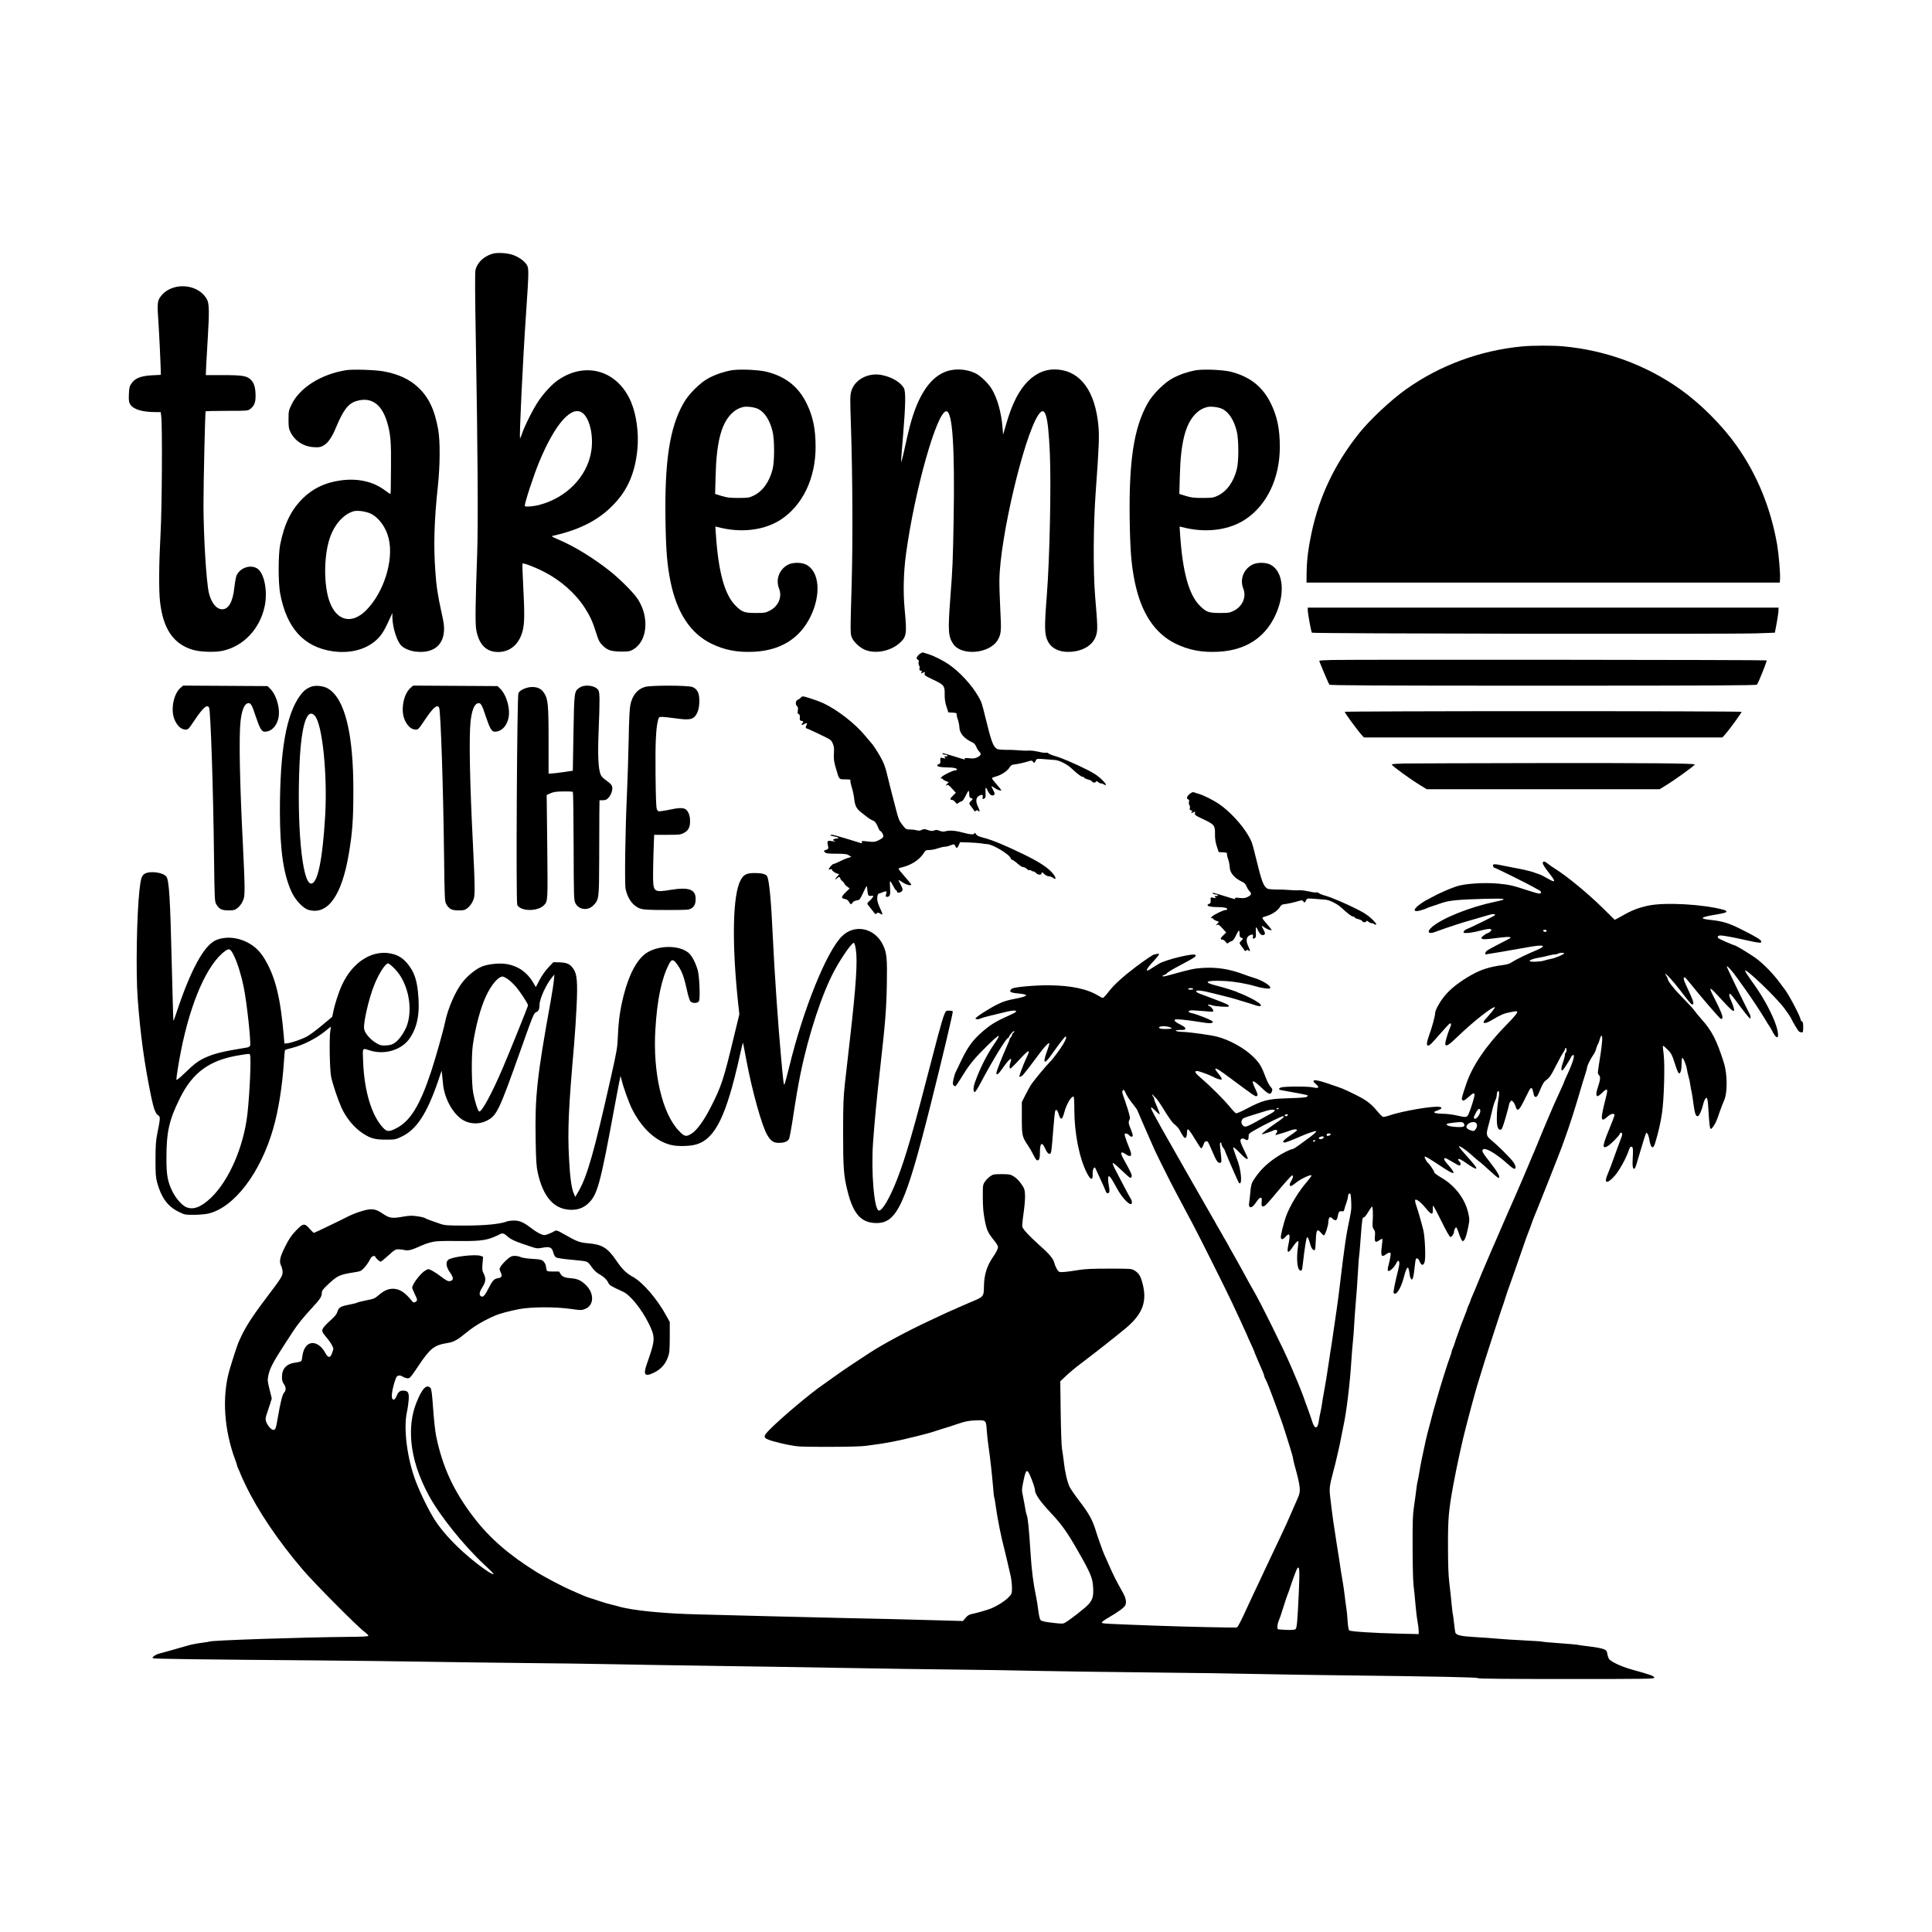
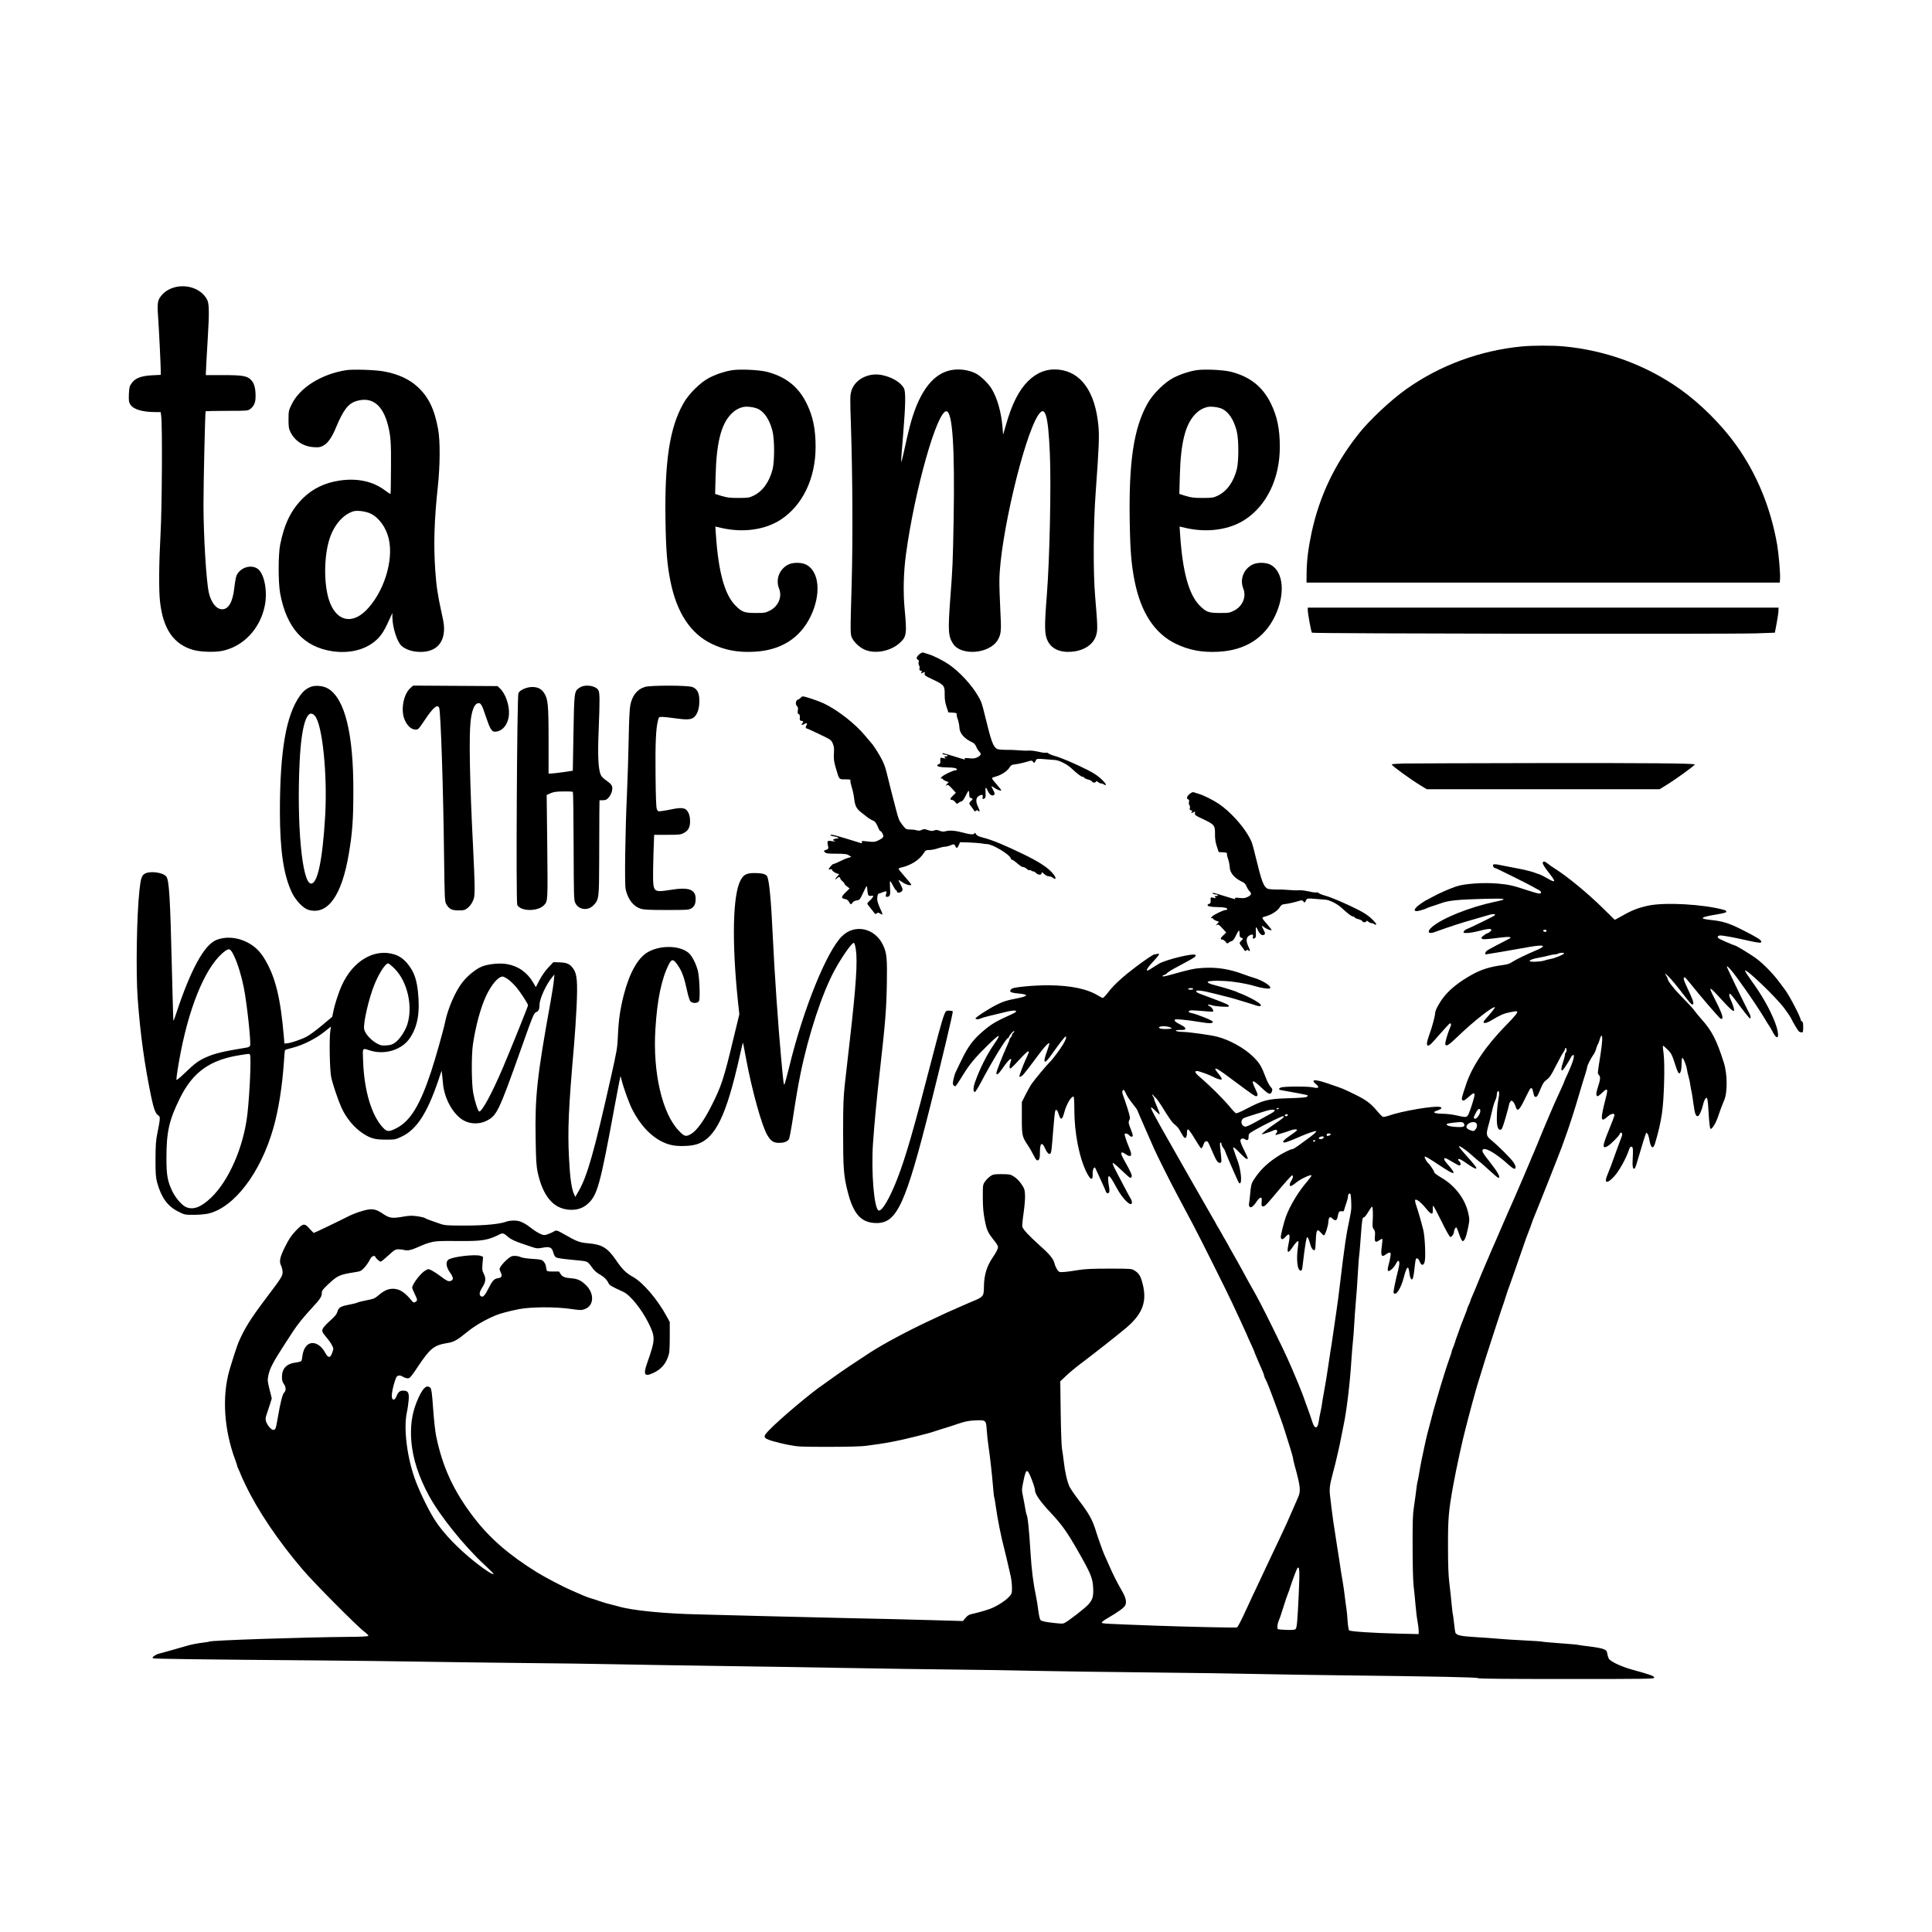
<svg xmlns="http://www.w3.org/2000/svg" width="1500" height="1500" viewBox="0 0 1500 1500">
  <svg x="100.0" y="196.398" width="1300" height="1107.204" viewBox="0 0 2037.9 1735.67">
    2000/svg" viewBox="0 0 2037.9 1735.67"&gt;
-   <path d="M442.2,1.07c-10.6,3.5-17.8,10.4-20.2,19.3-.8,3.1-.7,26.1.4,89,2.3,129.9,2.9,221.1,1.6,256.8-2.1,58-2.5,84.5-1.2,92,3.2,18.4,12.1,27.5,26.7,27.5s25.8-9.4,30-26.3c2.2-9,2.3-21.2.5-55-.8-14.1-1.1-26-.8-26.3,1.1-1.1,15.6,4.5,26.8,10.3,19.7,10.2,37.4,25.8,48.5,42.8,6.8,10.5,10.3,18,14.4,31.5,2.9,9.2,3.9,11.1,7.9,15.1,5.7,5.8,10.5,7.3,23.1,7.4,8.6,0,10-.3,14.2-2.7,17.2-10.2,19.7-39.3,5.3-61.3-5.2-7.9-21.5-24.2-34.2-34.3-19.5-15.4-42.4-29.5-61.7-37.8-9.1-3.9-9.7-4.3-7-4.9,34.9-7.8,59-21,77.5-42.3,14.5-16.6,22.5-36.7,25-62.9,1.9-19.4-1.1-41.9-7.7-57.6-16.1-38.2-55.1-49.9-88.8-26.7-7.1,4.8-16.9,15.3-23.6,25.1-6.4,9.3-17.5,31.3-20.5,40.7-.9,2.9-1.9,5.1-2.2,4.9-1.1-1.2,3.4-95.7,7.4-153.2,3.4-50.3,3.5-54.1.4-58.3-3.2-4.5-9.1-8.7-16-11.3-7.1-2.7-19.9-3.4-25.8-1.5ZM552.8,195.17c8.5,7.2,13,28,10,46.4-5,30.8-30.2,56.6-63.7,65.2-7.7,1.9-17.2,2.5-17.2,1.1,0-4.1,10.7-36.8,17.3-52.8,19.5-47.5,40.4-70.9,53.6-59.9Z" />
-     <path d="M60.4,40.87c-7.8,1-15.6,4.9-20,10.1-5.6,6.5-6,9.2-4.6,28.9,1.2,17.9,3,55.8,3.1,63.9v4.6l-10.3.5c-13.5.7-20.9,3.5-25.1,9.6-2.7,3.8-3,5.1-3.4,13.5-.3,7.9,0,9.7,1.7,12.4,3.8,6,14.3,9.2,30.3,9.3h6.7l.6,4.5c1.6,10,1,113.5-.8,144.5-1.9,34.8-2.2,67.7-.6,81.6,3.7,33.6,16.7,52.3,40.9,59,8.7,2.4,26.2,2.9,35,1,25.5-5.4,45.7-26.6,51.5-54.4,3.7-17.3-.2-38.8-8.1-45.1-8-6.3-21.8-2.1-26.2,7.9-.8,1.9-2,8.7-2.7,15.1-1.9,17-7,25.9-14.7,25.9-7.1,0-13.4-7.9-16.3-20.2-3.1-13.8-6.5-69.2-6.5-107.3,0-28.8,2-112.8,2.6-113.5.3-.2,11.9-.5,25.9-.5,24.2,0,25.5-.1,28.2-2.1,5-3.8,6.8-8,6.7-16.4-.1-10.1-1.9-15.7-6-19.6-4.8-4.5-10.2-5.4-34.1-5.4h-20.5l.6-13.8c.4-7.5,1.2-22.3,1.9-32.7,1.8-29,1.6-40.2-.7-44.9-5.8-11.7-20.1-18.3-35.1-16.4Z" />
+   <path d="M60.4,40.87c-7.8,1-15.6,4.9-20,10.1-5.6,6.5-6,9.2-4.6,28.9,1.2,17.9,3,55.8,3.1,63.9v4.6l-10.3.5c-13.5.7-20.9,3.5-25.1,9.6-2.7,3.8-3,5.1-3.4,13.5-.3,7.9,0,9.7,1.7,12.4,3.8,6,14.3,9.2,30.3,9.3h6.7l.6,4.5c1.6,10,1,113.5-.8,144.5-1.9,34.8-2.2,67.7-.6,81.6,3.7,33.6,16.7,52.3,40.9,59,8.7,2.4,26.2,2.9,35,1,25.5-5.4,45.7-26.6,51.5-54.4,3.7-17.3-.2-38.8-8.1-45.1-8-6.3-21.8-2.1-26.2,7.9-.8,1.9-2,8.7-2.7,15.1-1.9,17-7,25.9-14.7,25.9-7.1,0-13.4-7.9-16.3-20.2-3.1-13.8-6.5-69.2-6.5-107.3,0-28.8,2-112.8,2.6-113.5.3-.2,11.9-.5,25.9-.5,24.2,0,25.5-.1,28.2-2.1,5-3.8,6.8-8,6.7-16.4-.1-10.1-1.9-15.7-6-19.6-4.8-4.5-10.2-5.4-34.1-5.4h-20.5l.6-13.8c.4-7.5,1.2-22.3,1.9-32.7,1.8-29,1.6-40.2-.7-44.9-5.8-11.7-20.1-18.3-35.1-16.4Z" />
    <path d="M1695.6,113.77c-51.2,4.9-100,23-141,52.1-18.8,13.4-44.6,37.6-57.8,54.3-29.3,37-47.7,75.9-57.3,120.5-4.1,19.6-5.8,33.3-6,49l-.1,11.5h576l.3-4.5c.5-5.9-1.6-30.2-3.4-41-7.8-45.2-24.5-86-49.6-121.3-17.6-24.8-43.8-51-68.5-68.5-41.6-29.5-90.7-47.5-142.3-52.2-13.3-1.2-37.5-1.1-50.3.1Z" />
    <path d="M264.5,142.67c-30.4,4.8-56.7,21.4-66.5,42-3.4,7.1-3.6,8-3.6,18,0,9.1.3,11.2,2.4,15.4,5.3,10.8,15.9,17.6,28.5,18.3,6.1.4,7.7.1,11.5-1.9,5.5-3,10.4-9.9,15.5-22.3,9-21.5,14.9-29,24.9-32,18.7-5.5,31.8,4.5,38.2,29.3,3.3,12.6,4,21.7,3.7,52.6-.1,17-.3,31.1-.6,31.3-.2.2-3.2-1.8-6.7-4.4-14.7-11.1-33.9-15.2-55.5-11.9-18,2.7-32.5,9.8-44.4,21.5-14.4,14.3-22.6,31-27.7,56.6-2.4,12.4-2.4,46.1,0,59.1,7.8,42.2,28.7,65.3,63.7,70.5,22.3,3.2,42.3-2.4,55.2-15.4,5.4-5.5,8.7-11.1,16.1-27.7l1.6-3.5v5.3c.2,12.4,5.6,29.4,10.9,34.5,3.8,3.7,11.1,6.6,18,7.3,20.1,2.1,32.6-7,33.9-24.8.4-6-.1-10.2-3.1-23.4-4.5-20.5-6.3-32.2-7.5-50.9-2.2-31-1.2-61.8,3.1-101.5,2.8-26,3-55.8.4-70-4.4-24.4-11.7-39.5-25-51.7-10.5-9.6-24-15.7-41.6-18.9-10.3-1.8-37.2-2.7-45.4-1.4ZM294.4,317.27c10.2,5,18.8,16.9,22,30.6,6.2,26.5-6.1,65.5-27.6,87.1-18.1,18.1-37.2,12.6-45.3-13.1-6-19.1-6-50.2,0-71.2,5.1-18.1,16.3-31.8,29.4-36.1,4.7-1.6,15.5-.2,21.5,2.7Z" />
    <path d="M734.4,142.67c-9.2,1.5-19.2,4.8-28,9.3-10.6,5.4-25,19.6-31.4,31.1-16.8,29.7-23,70.6-21.8,143.1.6,36.4,2,53.5,6.1,73.8,7.7,38,24.4,63.3,50,75.7,16,7.7,31.6,10.7,51.6,9.7,32.5-1.6,56-16.3,69-43.2,12.9-26.7,10.6-54.3-5.2-62.7-5.8-3.1-16.5-3.1-22.3-.1-10.8,5.7-15.4,18-10.9,29.3,3.9,9.8-.9,21.3-11.1,26.5-5.5,2.8-6.5,3-17.4,3-13.7,0-16.8-1.1-24.6-9-13.2-13.2-20.9-41.1-23.9-87.1l-.6-9.1,8.2,1.9c26.1,5.8,52.5,2,71.4-10.3,26.6-17.4,42.4-50.3,42.4-88.5,0-21.8-3.2-37.2-10.9-52.9-10-20.4-25.3-32.5-48.3-38.5-9.5-2.4-32.3-3.5-42.3-2ZM765.3,189.57c8.2,3.6,14.8,13.6,18.2,27.6,2.5,9.9,2.5,36.3.1,45.9-3.9,15.6-12.3,27.2-23.4,32.4-5.3,2.5-6.8,2.7-18.3,2.7-10.4,0-13.8-.4-20.4-2.4l-7.9-2.5.6-22c1-39.5,6.5-62,18.3-74.6,4.5-4.8,9.1-7.6,14.9-9.1,4.3-1.1,13.1-.1,17.9,2Z" />
    <path d="M997.9,143.27c-21.4,5.8-37.3,28.7-47.6,68.7-1.5,5.6-4.3,18-6.4,27.6-2.1,9.7-3.9,16.2-3.9,14.6-.1-1.7,1-16.3,2.4-32.6,3-36,3.3-52.4,1.1-56.7-3.9-7.5-14.9-14-27.6-16.4-16.1-3-32.6,5.8-36.5,19.6-1.6,5.5-1.6,8.8-.5,42,2,61.1,2.4,138.9.9,192.3-1.8,62.6-1.8,61.8.8,66.9,2.7,5.1,9.2,11,14.9,13.5,12.8,5.7,31.8,2,43-8.3,8.1-7.4,8.6-11.1,5.8-40.7-2-20.6-1.4-45.2,1.6-67.1,10.5-77.8,37.7-174,49.1-174,7.5,0,10.4,43.1,8.9,132-1,53.7-1.2,58-4.1,96-2.9,39.3-2.5,45.9,3.5,55.1,10,15,44.3,12.1,54.2-4.6,4.3-7.5,4.6-10.8,3.2-37-.7-13.2-1.2-29.4-1.1-36,.6-50.6,29.2-172.3,46.9-200.3,8.7-13.6,12.4-1.8,14.5,46,1.7,39.3-.2,128.7-3.7,172.8-3,38.5-2.9,47.5,1.1,55.6,4.7,9.5,14.9,14.2,28.9,13.1,15.3-1.2,26.9-8.9,30.1-20.2,1.9-6.4,1.8-10.8-1.3-47.5-2.5-29.8-2.2-87.8.7-126.5,4-55.4,4.5-67.7,3.3-80.9-3.9-41.5-21.2-65.7-48.8-68.3-13.9-1.3-26.2,3.4-37,14.2s-19.4,27.3-26.7,53l-3.5,12-.6-8c-1.6-19.3-6.3-36-13.2-47.6-3.9-6.6-13.4-15.8-19.2-18.8-9.8-5-22.6-6.3-33.2-3.5Z" />
    <path d="M1299.4,142.67c-9.2,1.5-19.2,4.8-28,9.3-10.6,5.4-25,19.6-31.4,31.1-16.8,29.7-23,70.6-21.8,143.1.6,36.4,2,53.5,6.1,73.8,7.7,38,24.4,63.3,50,75.7,16,7.7,31.6,10.7,51.6,9.7,32.5-1.6,56-16.3,69-43.2,12.9-26.7,10.6-54.3-5.2-62.7-5.8-3.1-16.5-3.1-22.3-.1-10.8,5.7-15.4,18-10.9,29.3,3.9,9.8-.9,21.3-11.1,26.5-5.5,2.8-6.5,3-17.4,3-13.7,0-16.8-1.1-24.6-9-13.2-13.2-20.9-41.1-23.9-87.1l-.6-9.1,8.2,1.9c26.1,5.8,52.5,2,71.4-10.3,26.6-17.4,42.4-50.3,42.4-88.5,0-21.8-3.2-37.2-10.9-52.9-10-20.4-25.3-32.5-48.3-38.5-9.5-2.4-32.3-3.5-42.3-2ZM1330.3,189.57c8.2,3.6,14.8,13.6,18.2,27.6,2.5,9.9,2.5,36.3.1,45.9-3.9,15.6-12.3,27.2-23.4,32.4-5.3,2.5-6.8,2.7-18.3,2.7-10.4,0-13.8-.4-20.4-2.4l-7.9-2.5.6-22c1-39.5,6.5-62,18.3-74.6,4.5-4.8,9.1-7.6,14.9-9.1,4.3-1.1,13.1-.1,17.9,2Z" />
    <path d="M1434.9,434.27c0,4.6,4.1,26.9,5.1,27.9,1.2,1.2,506.7,1.9,540.9.8l22.5-.8,2.2-11.5c1.1-6.3,2.2-13.2,2.2-15.3l.1-3.7h-573v2.6Z" />
    <path d="M962.1,488.47c-3.4,2.9-4.2,5.6-1.7,6.6,1.1.4,1.4,1.3.9,3.1-.3,1.4-.1,3.1.6,4,.6.8.9,2.3.5,3.5-.5,1.6-.2,2.3,1.4,2.7,1.7.4,1.9.8,1,1.9-1.4,1.7-.5,1.8,2.3.3,1.9-1,2-.9,1.5,1.2-.5,2.2.4,2.9,10.9,7.8,13.1,6.3,13.7,7.2,13.5,18.6,0,4.8.6,9.2,2.2,14l2.3,7,5.3.3c3.8.2,5.1.7,4.8,1.6-.3.7.3,3.7,1.4,6.7,1,3,1.8,7.1,1.9,9.2,0,7.5,5.8,14.2,16.2,18.9,1.7.7,3.3,2.7,4.3,5,.8,2.1,2.4,4.7,3.5,5.8,3,3,2.5,4.7-1.9,7-3.3,1.6-5.1,1.9-10.2,1.3-4.6-.4-6-.3-5.5.5.9,1.5,2,1.8-12.9-2.8-14.1-4.3-14.9-4.5-14-3,.3.5,1.7,1,3,1s2.7.4,3,1c.4.6-.6,1-2.2,1q-2.7.1-.8,1.6t-1,.8c-1.6-.3-3.4-.7-4-.8-.6,0-.9,1.5-.7,3.6.2,2.9-.1,3.8-1.8,4.3-1.1.3-2,1-2,1.5,0,1.6,4.4,2.4,12.5,2.5,8,.1,11.5.9,11.5,2.6,0,.5-.8.9-1.9.9-2.7,0-14.5,5.7-16.6,8-1.6,1.8-1.7,2-.2,2,1,0,1.7.4,1.7.9s1.6,1.5,3.5,2.2l3.5,1.3-2.3,2.4c-1.9,2.2-2,2.4-.2,1.4,1.6-.9,2.6-.3,6.6,4.1l4.6,5.1-3.3,3.2c-3.8,3.5-4.3,5.4-1.5,5.4,1.1,0,2.9,1.2,4,2.6,1.9,2.5,2.3,2.6,3.9,1.1.9-.8,2.6-1.7,3.7-1.8,1.3-.3,3-2.5,5-6.7,1.6-3.4,3.3-6.2,3.7-6.2s.8,1.8.8,4.1c0,3.2.4,4.2,2,4.6,1.1.3,2,.9,2,1.3s-.9,1.5-2,2.5c-2.5,2.3-2.5,3.1.3,6.5,1.2,1.5,2.7,3.6,3.3,4.6.9,1.5,1.4,1.7,2.6.7,1.1-1,1.7-1,2.6-.1,2.2,2.2,2.3,0,.3-3.9-3.7-7.4-3.3-12.4,1.4-14.6q4.6-2.2,3.9,1.3c-.7,3.1,0,3.6,2.4,2.1,1-.6,1.3-2.6,1-7-.3-6.6.3-7.6,2.1-3.4,2.1,4.9,4.8,7.5,7.1,6.8,2.5-.8,2.5-2.1,0-6.8-2.7-5-2.5-5.3,1.3-2.5,2.9,2.2,8.7,4.3,8.7,3,0-.2-2.1-3-4.8-6.1-8.2-9.6-8-8.7-2-10.5,7.1-2,14-6.6,16.7-10.9,1.8-2.9,2.8-3.6,6.4-3.9,4.2-.5,11-2,17.6-4,2.9-.9,3.6-.8,4.8.8,1.4,1.9,1.5,1.9,3.3-1.5,1.2-2.4,1.3-2.4,11.4-1.6,5.5.4,11.2.8,12.6,1,5,.6,13.9,5.1,18.7,9.5,8,7.4,12.7,11,14.6,11,.9,0,1.7.4,1.7,1,0,.5,2,1.5,4.4,2.1,2.5.6,4.7,1.7,5,2.5.7,1.7,4.3,1.8,4.9.1.3-.9.9-.7,2.4.5,1.1,1,2.8,1.8,3.9,1.8s2.5.5,3.1,1.1,1.7.9,2.5.7c.8-.3-.9-2.6-4.7-6.4-4.4-4.3-9-7.5-17-11.6-14.8-7.5-32.6-15.2-40.5-17.3-3.6-1-7-2.4-7.6-3.1s-2-1.1-3.1-.8-4.9-.2-8.4-1.1c-3.5-.8-8.2-1.5-10.4-1.5-5.8.2-9.2.1-16.5-.5-3.6-.2-7.4-.5-8.5-.4-7.4.1-14.1-.3-15.6-1.1-4.8-2.6-7.1-9-14.4-39-4.1-16.8-4.5-18.1-8.8-25.5-7.9-13.7-22.9-29.8-35.7-38.5-7.1-4.8-18.2-10.4-24.5-12.3-2.8-.8-5.7-1.8-6.5-2.1s-2.9.6-4.8,2.2Z" />
-     <path d="M1464.7,495.37c-8.7.2-15.8.6-15.8,1,0,1.1,11.3,27.8,12.3,29,.7,1,54,1.3,260.2,1.3s259.5-.3,260.2-1.3c1.9-2.3,12.5-28.9,11.8-29.5-.7-.7-498.4-1.1-528.7-.5Z" />
-     <path d="M63,529.27c-8.7,7.3-12.4,27.3-7.2,39,3.1,7.2,7.9,11.6,12.8,11.8,3.7.1,3.8,0,11.4-11.3,10.3-15.4,15.4-19.9,17.7-15.4,1.9,3.6,5.1,99.3,6,180.8.7,52.6.8,55.2,2.7,58.4,3.5,6,6.7,7.6,14.9,7.6,6.5,0,7.7-.3,11-2.9,2.2-1.6,4.8-5,6.2-8,2.1-4.5,2.4-6.5,2.4-17.6,0-6.9-.9-29.8-2-51-3.9-75.8-5-132.2-2.9-150.8,1.4-12.4,4.3-20.3,8.2-21.6,4-1.4,5.4.7,10.5,16.4,4.7,14,7,18,10.7,18,9.2,0,16.4-8.8,17.3-21,.7-11-4.1-25.1-10.8-31.5l-3.1-3-51.4-.3-51.3-.3-3.1,2.7Z" />
    <path d="M221.8,527.97c-5.4,2-9.3,5.2-13.2,10.5-17.1,23.4-24.7,67.2-24.7,141.7.1,47.5,4.5,77.1,14.7,98.5,4.5,9.3,13.7,19,19.9,20.8,23.5,6.9,40.7-17,49.3-68.3,4.3-25.3,5.5-41.5,5.5-76,.2-70.4-10.4-113-31-125.1-5.4-3.2-15-4.2-20.5-2.1ZM226.3,563.17c9.3,10,15.6,71.3,12.7,122-3.2,54.2-9.4,83.5-17.5,82.3-10.7-1.5-17.2-71.9-13.6-147.8,2.2-45.4,9.1-66.6,18.4-56.5Z" />
    <path d="M343,529.27c-8.7,7.3-12.4,27.3-7.2,39,3.1,7.2,7.9,11.6,12.8,11.8,3.7.1,3.8,0,11.4-11.3,10.3-15.4,15.4-19.9,17.7-15.4,1.9,3.6,5.1,99.3,6,180.8.7,52.6.8,55.2,2.7,58.4,3.5,6,6.7,7.6,14.9,7.6,6.5,0,7.7-.3,11-2.9,2.2-1.6,4.8-5,6.2-8,2.1-4.5,2.4-6.5,2.4-17.6,0-6.9-.9-29.8-2-51-3.9-75.8-5-132.2-2.9-150.8,1.4-12.4,4.3-20.3,8.2-21.6,4-1.4,5.4.7,10.5,16.4,4.7,14,7,18,10.7,18,9.2,0,16.4-8.8,17.3-21,.7-11-4.1-25.1-10.8-31.5l-3.1-3-51.4-.3-51.3-.3-3.1,2.7Z" />
    <path d="M548.8,528.97c-6.7,4.4-6.7,4.2-7.6,55.2l-.8,46-11.5,1.7c-6.3.9-13,1.7-14.7,1.7l-3.3.1v-40.3c0-43.8-.7-50.6-5.5-57.9-3.4-5.1-7.7-7.2-14.6-7.2-6.8.1-14.8,3.7-16.6,7.4-1.7,3.7-3.1,254.6-1.4,257.9,4.4,8.1,25.4,8.1,32.8,0,4.4-4.8,4.4-5.1,3.7-71l-.7-62.9,4.7-2.1c3.7-1.6,7-2.1,15.6-2.2,5.9-.1,11.2.1,11.6.6.4.4.8,30.1.9,66.1.2,62,.3,65.5,2.1,69.2,4,8.2,15.1,9.7,21.8,2.9,6.9-6.9,7.1-8.1,7.2-54.5,0-22.8.2-48.7.2-57.5l.2-16,4.1-.1c3.4,0,4.7-.6,7-3.2,3.4-3.8,5.4-10.3,4.1-14-.5-1.6-3.1-4.2-6.6-6.6-3.6-2.4-6.3-5.1-7.1-7.1-3-7.1-3.8-23.1-2.6-52.6,1.6-39.8,1.5-47.9-.5-50.8-3.8-5.4-16.3-7-22.5-2.8Z" />
    <path d="M628.1,528.17c-9.3,2.9-15.3,10.3-17.7,22.1-.9,4.6-1.6,18.5-2,41.9-.4,19.2-1.3,49.2-2.1,66.5-2.1,45.2-3,109.2-1.6,115.7,2.7,12.3,9.5,21.1,18.5,23.8,4,1.2,10.9,1.5,31.6,1.5,24.8,0,26.8-.1,29.9-2,3.8-2.4,5.2-5.4,5.2-11.8,0-11.3-8.6-14.3-30.5-10.7-19.5,3.2-20.8,2.4-21.3-12.8-.1-5.6.1-20.1.5-32.2l.8-22h16c14.7,0,16.3-.2,20.2-2.3,5.4-2.8,7.6-7.1,7.5-14.2,0-6.3-1.4-10.5-4.4-13.8-2.6-2.6-7.9-2.9-17.8-.8-3.6.8-8.9,1.7-11.7,2.1-5.1.7-5.3.6-6.5-2.2-.9-2-1.3-14.1-1.6-41.6-.4-38,.4-56.4,2.9-66.1,1.1-4.6,1.2-4.6,5.3-4.6,2.2,0,8.6.7,14.1,1.5,15.4,2.2,20.7,2,24.4-1,4.3-3.7,6.6-10.5,6.6-20s-2.3-14.4-8.5-16.9c-5.4-2.1-51-2.2-57.8-.1Z" />
    <path d="M817.8,541.27c-.7.9-2.3,2-3.6,2.5-2.7,1-3.2,5.9-.8,7.9,1.1.9,1.3,2.3.9,5.1-.5,3.1-.3,4,1,4.5,1.2.5,1.6,1.6,1.4,4.3-.3,3.1,0,3.6,2,3.9,2.5.4,2.8,1.2,1,3-1.9,1.9,0,2.6,2.6.8,2.7-1.7,4.1-.9,2.5,1.4-1.2,2-1.1,4,.1,4,.6,0,7.5,3.1,15.5,7,14.1,6.7,14.6,7.1,16.4,11.4,1.5,3.5,1.8,5.9,1.4,12.2-.4,6.5,0,9.5,2.1,16.9,4.5,15.4,3.8,14.5,11.7,14.5,5.6,0,6.7.3,6.3,1.5-.3.8.4,4.3,1.5,7.8,1.2,3.5,2.5,9.7,3,13.8,1.1,9.5,2.8,12.7,9.3,17.7,2.9,2.3,6.5,5,8,6.2,1.5,1.1,4,2.5,5.5,3.1,2.7.9,4.4,3.3,7.1,10.1.7,1.6,1.6,2.8,2.2,2.8.5,0,1.7,1.4,2.5,3.1,1.9,3.7,1.1,5-4.7,8-4.3,2.2-6.4,2.4-15.2,1.3-5.3-.6-5.9-.5-5.3,1,.5,1.3.3,1.6-1.1,1.2-30.9-9.6-37.2-11.2-37.2-9.8,0,.5,2,1.3,4.5,1.6,4.8.8,7.1,2.6,3.3,2.6-1.3,0-3,.5-3.8,1-1.2.7-1,1.1,1,2,2.1.9,1.9.9-1.5.4-7.7-1.2-7.8-1.2-6.3,6.2.6,2.7.4,3.1-2.5,4.2-3,1.1-3.1,1.3-1.4,2.9,1.5,1.5,3.7,1.8,14.1,1.8,10.4.1,12.7.4,15.2,2l2.9,1.9-4,1.2c-2.2.6-6.8,2.5-10.2,4.3-3.5,1.7-6.8,3.1-7.6,3.1-1.2,0-5.7,5.1-5.7,6.5,0,.4.9.3,2,0,1.3-.4,2-.2,2,.7,0,1.5,5.4,4.8,7.8,4.8,1.2,0,.8.8-1.3,3-1.6,1.6-2.6,3.2-2.3,3.5s1.1-.1,1.8-1c1.6-1.9,4-2,4-.1,0,.8,1.1,2.3,2.5,3.4s2.5,2.5,2.5,3c0,.6,1.4,2.2,3.2,3.5l3.2,2.5-4.7,4.6c-5.7,5.5-5.9,7.3-1.2,8.2,2.6.4,4,1.5,5.1,3.5,1.7,3.4,2.9,3.6,4.4.9.7-1.2,2.5-2.2,4.9-2.6,3.8-.6,4-.9,8.2-9.8,4.1-8.7,4.3-8.9,4.6-5.6.9,9.6,1.2,10.2,4.7,9.8,3.1-.3,3.3-.2,2.2,1.6-.6,1.1-2.3,3.1-3.8,4.4-1.6,1.3-2.8,2.8-2.8,3.4s1.5,2.8,3.3,4.8c1.7,2.1,3.9,4.9,4.8,6.1,1.4,2,1.9,2.2,3.3,1,1.3-1.1,2-1.1,4,.2,1.3.9,2.6,1.4,2.9,1.1s-1-3.8-2.9-7.7c-2-4.2-3.4-8.7-3.4-10.8,0-4.1.8-6.9,2-6.9.4,0,2.3-.6,4.1-1.4,3.3-1.4,5.5-1.6,5.3-.6-1.4,5.8-1.4,6,.5,6,3.6,0,4.4-2.5,3.7-11-.3-4.4-.3-8,.2-8,.4,0,2,2.5,3.5,5.5s3.1,5.5,3.7,5.5c.5,0,1,.7,1,1.6,0,2.1,4.9,1.5,6.4-.9.9-1.4.5-2.8-1.6-7-1.6-2.9-2.8-5.6-2.8-6,0-.5,1.9.6,4.3,2.3s6.1,3.4,8.2,3.7q3.9.6,2.5-1.4c-.8-1.1-4.5-5.6-8.2-9.8-3.8-4.3-6.8-8.2-6.8-8.6,0-.5,1.2-1.1,2.8-1.5,11.9-2.5,22.6-9.3,27.8-17.6,2.2-3.5,2.8-3.8,6.9-3.8,2.5,0,7.1-.9,10.2-2,3.2-1.1,7-2,8.5-2,1.6,0,4.5-.7,6.5-1.5,4.7-2,5.2-1.9,6.5,1s2.5,2.4,4.3-1.9l1.3-3.1,10.4.3c5.6.2,12.6.7,15.3,1.1,2.8.5,5.9.9,7,.9,6.6-.1,27.5,12.4,29.1,17.4.3,1,1.1,1.8,1.9,1.8.7,0,3.6,2.1,6.4,4.6,2.9,2.6,5.8,4.4,6.8,4.2,1-.1,2.9.8,4.1,2,1.3,1.3,3,2.1,3.7,1.8.8-.3,1.7-.1,2,.4.4.6,1.4,1,2.3,1,1,0,2.5.9,3.5,2,2,2.4,6.7,2.7,6.7.5,0-2,.5-1.9,3.6,1,1.5,1.4,3.9,2.5,5.3,2.5s3.5.7,4.5,1.5c5.1,3.9,4.8.1-.5-5.9-6-6.8-17-13.8-35.4-22.7-22.6-10.9-36.6-16.7-46.9-19.5-8.2-2.1-9.5-2.9-11.1-5.9-.3-.6-.7-.5-1.1.2-.8,1.8-4.8,1.6-12.9-.6-10-2.7-16.9-3.3-21.6-2.1-3.3.9-4.9.8-7.9-.4s-4.4-1.3-6.7-.4-4,.8-7.6-.5c-4.1-1.4-5-1.4-7.5-.2-2.1,1.1-3.7,1.2-6.3.5-1.8-.6-5.5-1-8.1-1-4.6,0-4.9-.2-9.2-5.6-3.9-5-4.8-7.1-8-19.8-2-7.7-4.7-18.2-6-23.1-1.3-5-3.5-13.9-4.9-19.8-2.1-8.7-3.8-13-8.3-21-3.2-5.6-7.2-11.8-8.8-13.8-1.7-2-5.9-7-9.4-11.1-11.9-14.5-33.5-31.3-50.4-39.3-6.5-3.1-22.5-8.4-25.4-8.5-.6,0-1.8.7-2.5,1.6Z" />
-     <path d="M1479.9,558.47c0,1.4,15.7,22.8,20.8,28.4l2.6,2.8h436.2l2.6-2.8c5.1-5.6,20.8-27,20.8-28.4,0-.4-108.7-.8-241.5-.8s-241.5.4-241.5.8Z" />
    <path d="M1552.1,621.37c-8.5.2-15.2.7-15,1.2.7,2,22,17.5,34.9,25.4l7.7,4.7h283.5l7.6-4.7c11.9-7.3,35.1-24.1,35.1-25.4,0-1.4-55.5-1.9-192.5-1.7-80.3.1-152.9.4-161.3.5Z" />
    <path d="M1291.1,658.47c-3.4,2.9-4.2,5.6-1.7,6.6,1.1.4,1.4,1.3.9,3.1-.3,1.4-.1,3.1.6,4,.6.8.9,2.3.5,3.5-.5,1.6-.2,2.3,1.4,2.7,1.7.4,1.9.8,1,1.9-1.4,1.7-.5,1.8,2.3.3,1.9-1,2-.9,1.5,1.2-.5,2.2.4,2.9,10.9,7.8,13.1,6.3,13.7,7.2,13.5,18.6,0,4.8.6,9.2,2.2,14l2.3,7,5.3.3c3.8.2,5.1.7,4.8,1.6-.3.7.3,3.7,1.4,6.7,1,3,1.8,7.1,1.9,9.2,0,7.5,5.8,14.2,16.2,18.9,1.7.7,3.3,2.7,4.3,5,.8,2.1,2.4,4.7,3.5,5.8,3,3,2.5,4.7-1.9,7-3.3,1.6-5.1,1.9-10.2,1.3-4.6-.4-6-.3-5.5.5.9,1.5,2,1.8-12.9-2.8-14.1-4.3-14.9-4.5-14-3,.3.5,1.7,1,3,1s2.7.4,3,1c.4.6-.6,1-2.2,1q-2.7.1-.8,1.6t-1,.8c-1.6-.3-3.4-.7-4-.8-.6,0-.9,1.5-.7,3.6.2,2.9-.1,3.8-1.8,4.3-1.1.3-2,1-2,1.5,0,1.6,4.4,2.4,12.5,2.5,8,.1,11.5.9,11.5,2.6,0,.5-.8.9-1.9.9-2.7,0-14.5,5.7-16.6,8-1.6,1.8-1.7,2-.2,2,1,0,1.7.4,1.7.9s1.6,1.5,3.5,2.2l3.5,1.3-2.3,2.4c-1.9,2.2-2,2.4-.2,1.4,1.6-.9,2.6-.3,6.6,4.1l4.6,5.1-3.3,3.2c-3.8,3.5-4.3,5.4-1.5,5.4,1.1,0,2.9,1.2,4,2.6,1.9,2.5,2.3,2.6,3.9,1.1.9-.8,2.6-1.7,3.7-1.8,1.3-.3,3-2.5,5-6.7,1.6-3.4,3.3-6.2,3.7-6.2s.8,1.8.8,4.1c0,3.2.4,4.2,2,4.6,1.1.3,2,.9,2,1.3s-.9,1.5-2,2.5c-2.5,2.3-2.5,3.1.3,6.5,1.2,1.5,2.7,3.6,3.3,4.6.9,1.5,1.4,1.7,2.6.7,1.1-1,1.7-1,2.6-.1,2.2,2.2,2.3,0,.3-3.9-3.7-7.4-3.3-12.4,1.4-14.6q4.6-2.2,3.9,1.3c-.7,3.1,0,3.6,2.4,2.1,1-.6,1.3-2.6,1-7-.3-6.6.3-7.6,2.1-3.4,2.1,4.9,4.8,7.5,7.1,6.8,2.5-.8,2.5-2.1,0-6.8-2.7-5-2.5-5.3,1.3-2.5,2.9,2.2,8.7,4.3,8.7,3,0-.2-2.1-3-4.8-6.1-8.2-9.6-8-8.7-2-10.5,7.1-2,14-6.6,16.7-10.9,1.8-2.9,2.8-3.6,6.4-3.9,4.2-.5,11-2,17.6-4,2.9-.9,3.6-.8,4.8.8,1.4,1.9,1.5,1.9,3.3-1.5,1.2-2.4,1.3-2.4,11.4-1.6,5.5.4,11.2.8,12.6,1,5,.6,13.9,5.1,18.7,9.5,8,7.4,12.7,11,14.6,11,.9,0,1.7.4,1.7,1,0,.5,2,1.5,4.4,2.1,2.5.6,4.7,1.7,5,2.5.7,1.7,4.3,1.8,4.9.1.3-.9.9-.7,2.4.5,1.1,1,2.8,1.8,3.9,1.8s2.5.5,3.1,1.1,1.7.9,2.5.7c.8-.3-.9-2.6-4.7-6.4-4.4-4.3-9-7.5-17-11.6-14.8-7.5-32.6-15.2-40.5-17.3-3.6-1-7-2.4-7.6-3.1s-2-1.1-3.1-.8-4.9-.2-8.4-1.1c-3.5-.8-8.2-1.5-10.4-1.5-5.8.2-9.2.1-16.5-.5-3.6-.2-7.4-.5-8.5-.4-7.4.1-14.1-.3-15.6-1.1-4.8-2.6-7.1-9-14.4-39-4.1-16.8-4.5-18.1-8.8-25.5-7.9-13.7-22.9-29.8-35.7-38.5-7.1-4.8-18.2-10.4-24.5-12.3-2.8-.8-5.7-1.8-6.5-2.1s-2.9.6-4.8,2.2Z" />
    <path d="M1720.9,742.77c0,1.2,3.2,6.2,7,11,9.7,12.3,9.3,13.6-2.1,7-3.7-2.2-7.8-4.2-9.1-4.6-1.3-.3-3.9-1.2-5.8-2-4.1-1.6-15.7-4.3-25.5-6-3.8-.7-10.7-2.1-15.3-3-6.1-1.3-8.6-1.5-9.4-.7-1.2,1.2.5,4.2,2.4,4.2,1,0,40.1,19.4,46.3,23,2.2,1.3,5.2,3,6.8,3.7,3.3,1.8,3.6,4.3.4,4.3-1.3,0-7.2-1.6-13.2-3.6-18.6-6.2-23.6-7.3-36.6-8.5-17.5-1.6-41.5,0-51.4,3.5-9.3,3.2-21.8,8.8-29.5,13.1-3.4,1.9-6.4,3.5-6.7,3.5-.2,0-3.1,1.8-6.3,4-10.3,7-10.5,11.4-.4,8.4,3.3-.9,6.4-2,6.9-2.4.6-.4,3.3-1.5,6-2.3,2.8-.9,8.4-2.7,12.5-4.2,9.2-3.2,20.2-4.2,52.5-5.1,26.7-.7,29.2.1,11.9,3.7-30.3,6.4-64,19.9-76.3,30.7-6.9,6-4.1,9.3,4.7,5.6,2-.8,7.8-2.8,12.7-4.5,5-1.6,10.4-3.4,12-4,4.1-1.4,13-4.1,26-7.8,6.1-1.7,12.4-3.6,14.1-4.1,3.6-1.2,7.4-1.3,7.4-.3,0,.5-1.3,1.5-2.9,2.3-7.1,3.8-29.8,14.8-31.9,15.4-1.2.4-2.7,1.6-3.2,2.7-1,1.8-.7,1.9,3.9,1.9,2.7,0,9.2-1.1,14.5-2.5,10.1-2.6,14.1-3.1,15-1.6.7,1-2.2,3.6-4.9,4.5-1.1.3-3.3,1.7-5,3.1-2.5,2.1-2.8,2.6-1.5,3.4,1.5,1.1,4.8.9,23-1.4,9.8-1.2,13.9-.8,10.8,1.1-.7.5-6.9,3.7-13.8,7.2s-13.3,7.1-14.2,7.9c-1.8,1.6-2.4,4.3-1,4.3,1.1,0,27.2-4.4,53.3-9.1,17.3-3,21.1-1.6,9.2,3.6-13.7,5.8-25.9,11.8-30.2,14.6-3.1,2.2-6.2,3.2-11.5,3.9-15.6,2-26.8,5.5-38.1,11.9-15.5,8.7-27,17.9-34.2,27.3-5.7,7.4-10.3,16.1-10.3,19.5s-3.7,17-7.4,27.1c-2.9,8.2-3.3,12.2-1.2,12.2s4-2,15.6-15.3c5.6-6.4,10.6-11.7,11-11.7,1.8,0,1.8,1.7.1,5.5-2.9,6.6-6.3,18.5-5.7,20,1.1,3.1,4,1.2,16.4-10.7,18.4-17.7,42.1-36.2,44-34.4.4.5-4.9,7.2-12,15-4.4,4.8-.3,5.6,6.8,1.4,12.6-7.4,15.3-8.6,23.2-10.3,4.5-1,8.5-1.5,8.9-1.1,1.2,1.2-2,5.3-13.3,16.8-24.4,24.9-41.2,49.6-48.6,71.8-5,14.8-5.6,17.3-5.1,18.6.9,2.4,2.9,1.6,8.1-3.1,5.5-4.9,7.2-5.5,7.2-2.6,0,2.6-4.6,17.4-7,22.8-2.3,5-2.7,5.1-15,2.3-4.7-1.1-12.1-2-16.5-2-7.3,0-11.8-1.1-10.4-2.4.3-.3,2.3-1.2,4.4-1.9,4.6-1.6,5.5-3.2,2.3-4-6.8-1.7-45.9,4.9-61.9,10.5-3.1,1.1-6.4,1.8-7.2,1.6-.9-.1-4.2-3.4-7.4-7.3-7.7-9.2-13.4-13.4-27.3-20.2-15.1-7.3-12.5-6.3-33-13.3-15.8-5.4-21.2-4.9-13.8,1.2,4.6,3.7,2.9,5.3-3.8,3.7-5.7-1.4-35.3-1.3-39,.1-3.4,1.3-3,2.8.9,3.4,11,1.8,31.1,5.7,31.6,6.1.2.3-.1,1.1-.8,1.8-.8.8-7.8,1.4-22.4,1.8-25.9.8-31.1,2.2-52.9,13.7-5.4,2.8-10.4,4.9-11.2,4.6s-4.2-3.8-7.4-7.8c-7.5-9.1-24.3-25.8-34.4-34.4-8.1-6.8-9.5-9.2-5.4-9.2,2.2,0,15.4,4.8,19.5,7.1,4.2,2.3,9.5,3.9,10.3,3.1.6-.6-1-3.3-3.7-6.7-2.6-3.1-4.4-5.9-4.1-6.2,1.1-1.1,4.9,1.3,19.1,11.9,27.4,20.4,29.7,21.9,31.1,21.4,2-.8,1.8-2.1-1.6-9.3-5.5-11.6-3.5-11.7,8.7-.1,7.8,7.4,10.1,8.1,11.7,3.5.8-2.3.6-3.1-1.6-5.4-1.4-1.6-3.8-6-5.3-9.8-5.8-15.3-7.8-18.8-15.5-26.5-10.6-10.7-29.5-21.2-45-25-7.7-1.9-33-5.4-40.3-5.6-9.8-.2-13.2-2.4-3.9-2.4,5.3,0,6.2-.3,6.2-1.8,0-1.2-2.1-2.8-6.5-5-4.1-2-6.5-3.8-6.5-4.8,0-1.5,1-1.6,8.8-1,4.8.4,14,1.6,20.5,2.7,12.9,2.2,17.2,2.2,17.2-.1,0-1.5-19.4-9.3-26.2-10.6-3.6-.7-4.3-2.1-1.6-3.1.9-.4,7.5-.1,14.6.6s13.1,1,13.4.7c1.2-1.2-1.8-5.7-4.4-6.7-3.7-1.5-1.2-2.4,2.8-1,4.4,1.5,20.9,2.6,20.9,1.4,0-2-1.1-2.5-22.5-10.6-4.9-1.9-10.8-4.1-12.9-4.8-2.2-.8-4.1-2-4.4-2.7-.7-2.2,7.2-1.3,21.5,2.4,7.6,2,14.9,3.8,16.3,4.1s5.2,1.3,8.5,2.3c14.3,4.2,24.2,7.3,26.3,8.1,2.9,1.1,6.2,1.2,6.2.1,0-1.8-4.9-5.2-13.5-9.5-4.9-2.4-10.1-4.8-11.5-5.2s-2.9-1.1-3.5-1.4c-1.5-1.1-16.6-5.8-26.9-8.4-16-4-11-6.4,11.1-5.3,11.9.6,27,3.2,37.6,6.4,7.1,2.2,16.7,3.6,17.8,2.5,2.4-2.4-9-9.7-20.1-12.9-2.5-.7-7.6-2.5-11.5-3.9-17.6-6.7-33-9.1-50.6-8-9.8.6-15.1,1.7-37.9,8.1-8.6,2.4-11.4,2.8-10.6,1.5.4-.6,1.3-1.1,2-1.1s2.1-.9,3.1-2,5.7-4.1,10.4-6.6c4.7-2.6,12-6.5,16.1-8.7,7.8-4.2,9.3-5.5,8.3-7-1.6-2.6-35.4,5.5-44.3,10.6-1.9,1.1-5.9,3.6-8.8,5.5-9,6.1-7.9,2.1,2.4-8.9,6.8-7.2,7.9-9.5,4.2-8.5-1.3.3-2.8.6-3.4.6-1.4,0-11.8,7-22.9,15.4-15.1,11.4-26.2,21.5-32.4,29.5-3.4,4.5-6.8,8.1-7.4,8.1-.7,0-2.8-1-4.7-2.2-13.9-8.7-33.4-12.9-61-13.2-17.7-.1-42.9,2.2-45.2,4.2-4.1,3.5-2.1,4.9,8.2,5.8,13.4,1.3,12.1,3.3-4.2,6.4-9.4,1.8-14.4,3.3-21,6.6-10.6,5.1-27.9,16.4-27.2,17.5.7,1.2,4.1,1.1,6.6-.2,1.8-1,13.7-4,32.6-8.4,11.1-2.5,13.9-.6,5,3.3-20.3,9.1-25.6,12.3-37.7,23-10,9-16,17.2-23.2,32.1-3.3,6.9-6.7,13.8-7.4,15.4-.8,1.5-2,5.4-2.7,8.7-1,5.1-1,6.2.2,7.5.8.8,2,1.1,2.6.7.5-.4,4.6-6.5,8.9-13.6,8-13.1,14.9-21.3,30.9-36.9,14-13.6,16.2-13.9,7.2-1-9.3,13.6-17.6,30-23.6,46.9-2.3,6.5-2.4,11.9-.2,11.9.7,0,4-5.2,7.3-11.5,13-24.7,30.8-54,32.8-54,.5,0,1.2-.8,1.6-1.8.8-2.6,5.5-7.5,6.3-6.7.4.3-.1,1.2-1.1,1.9-.9.7-1.7,2-1.7,2.8,0,.9-.7,2.1-1.5,2.8s-1.5,1.8-1.5,2.5-1.5,4.6-3.4,8.6c-5.1,11.4-12.6,30.4-12.6,32.2,0,3.3,2.6,1.6,6.8-4.6,8.6-12.5,13.2-16.2,10.4-8.4-1.6,4.4-1.5,7.9.1,7.5.7-.2,5.5-4.9,10.6-10.6,5.1-5.6,9.9-10.2,10.7-10.2,1.6,0,1.3.9-3.2,10.6-2.8,6.2-7.4,18.4-7.4,19.9,0,1.2,2.2.3,4.3-1.7,2.1-2.2,9.5-11.7,21.5-27.9,5.3-7.1,9.8-11.6,10.7-10.7.3.2-.9,4.2-2.6,8.9-6,16.1-3.8,17.9,5.4,4.7,8.7-12.4,16-21.8,16.9-21.8,1.6,0,.7,3.1-2.8,9.2-3.7,6.2-13.1,18.9-16.3,21.8-2.9,2.6-18.8,21.6-22.1,26.5-1.8,2.6-5.2,8.7-7.6,13.5l-4.4,8.8v19.4c0,21.3.3,22.6,7.4,33.3,1.9,2.7,4.8,7.8,6.5,11.2,3.6,7.1,4.6,8,6.6,6.3,1.1-.9,1.5-3.4,1.5-8.5,0-12.2,2.4-14.1,6.5-5,2.5,5.7,5.1,7.8,6.6,5.4.9-1.6,1.2-4,3.3-30.4.8-10.5,1.8-19.9,2.2-20.8,1-2.8,2.7-1.4,4.1,3.3,2.4,8.3,4.5,7.9,6.9-1.5,2.6-9.9,8.2-19.5,11.3-19.5.6,0,1,5.9,1,15.7,0,28.7,6,59.1,15.2,77.2,4.7,9.2,7.5,9.7,7.1,1.2-.1-2.8.4-5.5,1.2-6.7,1.4-1.8,1.6-1.6,3.4,2.6,1.1,2.5,3.9,8.5,6.2,13.5,2.3,4.9,4.6,10.1,5,11.5.8,3,3.6,3.8,4.4,1.2.4-1,.2-4.2-.4-7.2-1.3-6.7-1.3-12,0-12s3.4,3.1,9.6,14.5c7.6,14,18.4,24.1,18.4,17.2,0-1.2-.6-3.1-1.4-4.2-.7-1.1-4.5-8.1-8.4-15.5-3.8-7.4-8.6-16.6-10.6-20.3-2-3.8-3.3-7.3-3-7.8.3-.6,5,3.3,10.4,8.5,5.5,5.3,10.4,9.6,11,9.6s1.4-.7,1.7-1.7c.6-1.6-1.3-5.9-8.9-19.4-5.7-9.9-4.9-12.3,2.3-7.3,5.6,3.9,7.5,1.4,4.5-5.8-2.5-5.9-5.5-14.2-6.2-17.1-.5-2.2-.3-2.7,1.3-2.7,1.1,0,2.8.9,3.8,2,2.2,2.5,4.5,2.6,4.5.2,0-.9-1.2-4.4-2.5-7.7-2.8-6.7-3-8.7-1.4-11.4,1-1.4.5-4.1-2.5-13.7-2.1-6.5-4.5-13.6-5.3-15.6-1.5-3.6-1.3-6.8.6-6.8.5,0,1.4,1.2,2,2.7,1.6,4,4.9,9,9.9,15.3,2.5,3,4.7,6.2,4.9,7,.3.8,1.3,3.3,2.3,5.5s4.8,11,8.5,19.5,8.1,18.6,9.9,22.5c3.4,7.6,21.5,43.8,26.3,52.5,3.5,6.4,11.9,22.3,21,39.5,8.3,15.7,41.6,82.3,47.2,94.5,2.5,5.2,6.6,14,9.1,19.5,2.6,5.5,6.2,13.4,8,17.5,1.7,4.1,4.7,10.8,6.6,14.8s3.4,7.5,3.4,7.8.6,2,1.4,3.7c.8,1.8,2.6,6.1,4.1,9.7s3.6,8.3,4.6,10.6,1.9,4.8,1.9,5.5c0,.8.6,2.3,1.3,3.4s2.8,5.8,4.6,10.5c1.7,4.7,3.6,9.4,4,10.5.5,1.1,1.8,4.6,2.9,7.8,1.2,3.1,3,8.2,4.1,11.2,1.1,3.1,2.9,7.9,3.9,10.8,1.1,2.8,3.1,9,4.6,13.7,1.4,4.7,4.2,13.4,6.1,19.5,1.9,6,3.5,11.7,3.5,12.5s.9,4.6,1.9,8.5c7.2,26,7.8,31.4,4.4,39.2-1.2,2.6-4.2,9.7-6.9,15.8-4.9,11.6-9.1,20.7-15.4,34-2.1,4.4-5.8,12.3-8.3,17.5-2.4,5.2-6.3,13.4-8.6,18.2-2.2,4.9-5.9,12.6-8.1,17.3s-5.7,12.2-7.9,16.7c-2.1,4.6-5.3,11.4-7.1,15.3-7,15.4-11.1,23.3-12.3,23.7-1.8.5-62-.8-99.7-2.2-62-2.3-64.3-2.4-64.7-3.7-.2-.6,2.9-3,6.9-5.3,13.4-7.8,20.6-13,21.8-16,1.7-4.1.5-9.3-4-17-6.4-11.1-10.9-20.1-16.1-32-2.8-6.3-5.5-12.4-6-13.5-1.3-2.9-7.8-21.2-9.4-26.5-4.2-14.2-8.5-22.1-21.1-38.5-5-6.6-10.1-14-11.3-16.5-2.8-5.9-5.7-18.3-7-30.5-.7-5.6-1.6-12.5-2.2-15.5s-1.3-22.8-1.6-43.9l-.5-38.4,6.9-6.6c3.8-3.6,12-10.5,18.3-15.2,16.4-12.3,45-34.9,55-43.3,20.1-17.1,25.7-32.2,19.9-54.1-2.3-9-4.4-12.4-9.7-15.7-3.6-2.2-4.2-2.3-30.7-2.3-20.5,0-29.5.4-37.5,1.7-14.9,2.4-21.3,3-23.3,2.2-1.9-.7-5-6.2-6.1-10.8-1.3-5.2-6.3-11.2-19-22.4-12.2-11-18.6-17.9-20-21.6-.3-1,.3-8.4,1.5-16.4,1.2-8.5,2-17.6,1.8-22.1-.4-7-.7-8.1-4.5-13.6-2.5-3.7-5.9-7.1-8.9-9-4.4-2.8-5.4-2.9-14.9-3-9.3,0-10.6.2-13.9,2.5-2.1,1.4-5,4.3-6.5,6.5-2.7,3.9-2.7,4.2-2.7,19.5.1,12,.6,18.2,2.4,27.5,2.4,12.6,3.8,15.4,12.6,26.3,1.9,2.4,3.5,5.2,3.5,6.3,0,2.4-2.2,6.7-6.4,12.8-7.1,10.2-10.5,21.3-10.7,34.9-.2,13-.1,12.9-16.9,19.8-3.6,1.5-9.8,4.2-13.8,6-4,1.9-7.4,3.4-7.7,3.4s-9.2,4.1-28.5,13.2c-26.5,12.4-55.2,27.8-71.5,38.3-15.5,10-35.3,23.3-44.5,30-5.8,4.2-11.6,8.3-13,9.3-13.7,9.1-51.8,41.1-65.3,55-8.2,8.4-7.9,9.9,3.3,13.4,4.7,1.4,13.9,3.7,20.5,4.9,11.3,2.2,14.3,2.3,49,2.3,21.4,0,40.2-.5,44.5-1.2,4.1-.6,11.3-1.6,16-2.2,9.3-1.3,23.8-4.1,34-6.6,3.6-.9,9-2.2,12-2.9,10.5-2.6,16.9-4.3,21.2-5.8,2.4-.8,7.5-2.4,11.3-3.6,3.9-1.1,12-3.7,18-5.8,9-3,12.9-3.7,21.1-4.1,12.8-.5,12.9-.4,13.7,12,.3,5.1,1.3,13.8,2.1,19.3,1.9,12.6,4.3,34.5,5.6,49.8.5,6.5,1.1,12.1,1.4,12.6.3.4,1.2,5.7,2,11.7,1.9,13.8,6.5,37.1,10.1,50.4,1.4,5.4,4.8,19.8,7.9,33.6.9,4,1.6,10.4,1.6,14.3,0,6.9-.1,7.3-3.9,11.4-4.2,4.5-14.2,10.9-22,14-4.8,1.9-16.8,5.3-23.5,6.7-2.8.6-4.9,1.9-7.1,4.6l-3.2,3.8-42.9-1.2c-23.6-.7-64.9-1.7-91.9-2.2-26.9-.6-73.7-1.7-104-2.5-30.2-.8-66.7-1.7-81-2.1-43.6-.9-82.9-4.8-100-9.9-2.7-.8-7-1.9-9.5-2.5-2.5-.5-7.9-2.1-12-3.5s-9.5-3.2-12-3.9c-4.5-1.4-8.7-3.1-17-6.8-2.5-1.1-5.8-2.6-7.5-3.3-8.5-3.6-31.3-15.6-40.5-21.3-33.8-20.9-57.6-41.5-76.9-66.7-24.6-32.1-38.2-61.4-46-99.5-1.1-5.2-2.7-20.1-3.6-33-1.3-18.4-2-23.8-3.2-25.2-4.7-5.2-10.3.6-17.1,17.7-5.7,14.3-7.7,29.8-6.2,47.7,1.9,21,8.8,42.3,21.3,65.5,13.2,24.3,42.4,60.8,67.6,84.2,6.1,5.6,11.1,10.7,11.1,11.1,0,1.9-9.5-4.1-21.8-13.8-21-16.6-39-35.3-49.3-51.2-7.3-11.3-17.1-31.1-23.3-47-10.6-27.5-15.4-64.3-11.1-84.5.9-3.9,1.8-10.5,2.2-14.8.7-9.3-.6-11.7-6.7-11.7-4.2,0-6,1.6-8.3,7.2-1.7,4.1-4.2,5-5.2,1.8-1.1-3.5,1.1-14.7,4.7-24.2,1.3-3.5,4.5-4.2,8.4-1.8,1.7,1.1,4.4,2,6,2,2.6,0,3.9-1.5,12.4-14.3,14.8-22.2,19.6-26,35.6-28.6,8.1-1.3,11.9-3.3,24.2-13.4,9.3-7.6,21.3-14.6,34.7-20.3,5-2.1,16.4-5.2,28-7.5,14.9-2.9,43.9-3.1,63.2-.4,12.6,1.8,13.3,1.8,17.7.1,10.8-4.1,11.5-18.5,1.5-28.6-6.4-6.4-10.7-8.3-19.9-8.9q-8.5-.6-10.9-4.4l-2.4-3.7h-7.3c-7,0-7.4-.1-7.9-2.5-.3-1.4-.7-3.7-1-5.1s-1.6-3.6-2.8-4.8c-2-2-3.7-2.4-13.7-3-6.5-.4-12.5-1.3-14.1-2.2-1.6-.8-4.7-1.4-7.1-1.4-3.7,0-5.1.7-9.5,4.5-2.8,2.5-6.1,6.1-7.3,8-2,3.3-2.1,3.6-.5,6.9,2.4,5,1.7,7-2.8,7.7-5.1.8-6.9,2.7-11.9,12.6-4.5,9-6.9,11.3-9.4,9.2-2.2-1.8-1.6-5,2.1-10.9,4.1-6.3,4.5-10.7,1.5-16.5-1.8-3.5-2-5.1-1.4-12.2l.7-8.2-2.9-1.1c-6.3-2.4-35.5,1.1-39.6,4.8-3.3,2.8-2.4,9.1,2.3,15.5,4.4,6.3,4.5,9.2.3,10.3-2.6.7-4.6-.3-12.9-6.6-2.7-2.1-7-4.8-9.4-6.1-4.3-2.2-4.4-2.2-7.8-.3-5.7,3-16.3,16.8-16.3,21.2,0,.7,1.4,4,3,7.4,3.6,7.2,3.7,8.4.8,9.9-1.9,1-2.5.8-4.5-1.7-8.4-10.3-14.9-14.4-22.8-14.4-5.7,0-10.9,2.3-17.2,7.7-4.8,4.1-6.1,4.7-14.7,6.3-5.2,1-10.3,2.3-11.3,2.8-1,.6-5.6,1.7-10.2,2.6-10.1,1.9-12.7,3.4-14.1,8.5-.8,2.9-2.8,5.5-8.5,10.6-4.2,3.7-8.3,8.1-9.1,9.7-1.7,3.4-1.3,4.4,5.7,12.8,3.9,4.7,6.9,10,6.9,12.2,0,.7-.7,3.2-1.7,5.6-2.2,5.9-4.9,5.5-8.4-1.3-1.4-2.8-4.4-6.4-6.8-8.2-9.6-7.3-18.8-1.8-20.7,12.4-.3,2.8-.9,5.6-1.3,6.2s-3.2,1.4-6.2,1.8c-11.5,1.3-17.3,7.1-17.4,17.4,0,4.4.5,6.4,2.3,8.8,2.7,3.7,2.9,8.2.3,10.5-1.9,1.8-4.6,12.3-7.6,30.1-2.3,13.5-2.8,14.9-5.2,15.3-2.6.4-7.9-5.8-9.3-10.7-.7-2.7-.5-4.6,1.1-9,1.1-3.1,2.9-8.5,4-12.1l2-6.5-2.7-10.9c-2.5-10.1-2.6-11.4-1.5-17,1.9-8.9,5.6-16,19.9-38.1,3.6-5.5,8.1-12.5,10.1-15.5,5.1-8,13.4-18.2,23-28.5,10-10.8,12.1-13.9,12.1-18.3,0-2.8,1.1-4.3,7.1-10,12.1-11.4,14.1-12.3,32.9-15.3,6.8-1,7.9-1.5,11.5-5.3,2.2-2.3,5.1-6.4,6.5-9.1,1.7-3.5,3.2-5.1,4.8-5.3,1.2-.2,2.2.1,2.2.6,0,1.4,5.1,6.2,6.6,6.2.7,0,4.9-3.4,9.4-7.5,7.4-6.8,8.5-7.5,12.3-7.5,2.3,0,5.7.4,7.4.9,3.5,1,8.1.1,14.8-2.9,10.4-4.6,12.4-5.3,18.5-6.8,5.2-1.3,11.6-1.5,31.2-1.3,30.6.3,36.9-.8,52.5-8.7q3.2-1.6,7.5,2.4c5.2,4.7,9.4,6.6,29.1,13.1,7.5,2.5,8.2,2.5,14.7,1.3,8.6-1.6,11.2-.4,12.8,6.2.7,2.5,2,4.9,3.3,5.7,1.3.7,8.7,1.9,17.8,2.7,8.6.7,17,1.7,18.6,2.2,2.1.5,4.2,2.6,6.8,6.5,2.5,3.7,5.5,6.6,8.5,8.4,6.1,3.4,10,7,11.9,11,1.5,3.2,2.5,3.8,18.3,11.1,8.4,3.9,22.2,21,30.7,38.1,8.4,17.1,8.4,19.8-1.7,48.5-5.2,14.6-3.2,17.3,8.5,11.6,8-3.9,13.5-9.9,16.6-18.3,2.1-5.7,2.3-7.8,2.4-24.7v-18.5l-4.1-7.5c-10.9-20.1-28.6-40.7-40.5-47.3-8.5-4.7-13.1-9.2-20.9-20.6-10.3-15.1-17.1-19.1-34.5-20.5-9.7-.8-13.5-2.3-28.3-10.8-9.1-5.2-9.8-5.4-12.7-3.5-1.1.7-4.2,2.1-6.8,3.1-4.4,1.6-5.1,1.7-8.6.3-3.9-1.6-7.7-4-14.1-8.9-7.6-5.7-12.6-7.8-18.9-7.8-3.3,0-7.2.5-8.8,1.1-8.1,3.2-26.9,5-50.8,5-21.3,0-24.7-.2-30-2-11.3-3.8-18-6.3-19.1-7.2-.6-.5-4.7-1.5-9.1-2.1-6.8-1-9.5-.9-18.2.6-12.3,2.2-15.8,1.7-23.3-3.4-8.1-5.5-12.2-6.6-20-5.1-5.5,1.1-15.8,4.6-20.7,7.1-12.4,6.3-43,21-43.7,21-.5,0-2.8-2.3-5.2-5-6.2-7.1-7.9-6.9-16.8,2.4-5.5,5.8-8.3,10-12.8,18.9-6.6,13-7.8,18.6-5.1,23.7.9,1.8,1.7,5.2,1.8,7.6,0,4.9-1.2,6.9-19.9,31.6-19,25.2-26.4,36.9-33.9,54.3-1.4,3.2-8.2,24.2-10.9,33.6-9.3,32.5-6.6,73.1,7.5,110.4,1,2.8,1.9,5.5,1.9,6,.1.6.9,2.8,2,5s1.9,4.3,2,4.7c0,.4,2.7,6.4,6.1,13.4,15.1,31.7,39.9,68.4,69.9,103.5,13.5,15.9,66,68.7,74.3,74.9,3.2,2.4,5.6,4.8,5.4,5.4-.2.8-7.8,1.2-23.8,1.3-56.6.5-167.4,4.2-169.8,5.7-.4.3-4.7,1-9.7,1.6-4.9.6-12,2-15.9,3.1-3.8,1.1-10.1,2.9-14,4-3.8,1.1-9.2,2.6-12,3.4-2.7.8-6.9,1.9-9.2,2.5-4.6,1.2-9.2,4.4-8,5.7.8.8,54.6,1.5,204.2,2.7,38.5.3,94.3,1,124,1.5s84.2,1.2,121,1.6c36.9.3,86.8,1,111,1.5s79.1,1.4,122,2,114,1.7,158,2.5,105.2,1.7,136,2,75.8,1,100,1.6c24.2.5,85.6,1.4,136.5,1.9s112.5,1.4,137,2c24.5.5,67.7,1.2,96,1.5,118.7,1.4,166.5,2.4,166.8,3.4.3.8,33.5,1.1,107.9,1.1,99.3,0,107.4-.1,107.1-1.7-.4-2-4.5-3.5-27.3-9.8-13.6-3.8-26.5-10-28.2-13.5-.7-1.4-1.5-4.1-1.8-6.2-.5-3.1-1.1-3.8-4.8-5.3-2.3-.9-9.8-2.3-16.7-3.1s-13.1-1.7-13.8-1.9c-.7-.3-10.6-1.2-22-2s-21.3-1.7-22-2-10.6-.9-22-1.5c-11.4-.5-25.4-1.5-31.2-2-5.8-.6-18.3-1.4-27.8-2-17.9-1-23.6-2.3-24.6-5.7-.3-1-1-6.2-1.6-11.7-.6-5.4-1.2-10.1-1.4-10.5-.3-.4-.9-6.3-1.6-13.1-.6-6.9-1.8-18.1-2.7-25-1.1-8.9-1.6-21.7-1.6-44.5-.1-33.7.7-42.9,6.3-74,3.8-20.9,11.5-56.3,15.5-71,.7-2.8,2.3-8.8,3.5-13.5s3-11.4,4-15,2.8-10.1,4-14.5,3-10.5,4-13.5,2.8-8.9,4-13,3-10,4-13,5.5-17,10-31,8.8-27.1,9.5-29c1.5-3.9,3.9-11.3,6-18,.7-2.5,2.5-7.7,4-11.5,1.4-3.9,4.1-11.5,6-17s5.5-15.9,8-23c2.5-7.2,5.2-14.8,5.9-17,.8-2.2,2.4-6.5,3.6-9.5s2.8-7.3,3.5-9.5,2-5.6,2.8-7.5c1.9-4.1,32-80.1,33.5-84.5.6-1.7,2.2-6.2,3.6-10,5-13.3,12.7-37.3,17.4-53.5,3.6-12.2,6.4-21.5,8.3-27.3,1-3.1,1.9-6.4,1.9-7.2,0-2,4.6-11.1,7.5-15.1,1.3-1.7,2.9-5,3.5-7.5.7-2.4,1.6-4.9,2.2-5.6.5-.7,1.5-3.4,2.2-6s1.7-4.6,2.2-4.3c1.4.8.9,8.1-1.4,23.5-3.8,23.9-3.7,22.3-1.7,24.5s1.6,5.6-1.6,15.4c-2.1,6.1-2.2,9.7-.3,10.3.5.2,3.2-1.8,5.8-4.3,6.4-6.3,7.3-5.1,4.5,5.7-7.1,27.7-6.8,31.3,2.1,23.3,4-3.7,8.7-4.4,8.3-1.4-.1.8-3.1,8.7-6.7,17.5-8.1,19.7-8.5,23.6-1.9,20.1,3.5-1.8,14.1-12.4,14.9-14.8.3-1,.9-1.8,1.4-1.8,1.9,0,2.2,2.3.7,5.8-1.6,4.1-6.6,17.6-12.8,34.9-1.2,3.2-3,7.7-4,10.1-4.8,10.9-.8,12.2,8,2.5,6-6.4,15-22.7,18.1-32.6,1.2-3.9,3.3-4.9,4.5-2,.3,1,.4,6.5,0,12.3-.6,10.1.1,14,2.3,12.7.9-.6,2.3-5,7.3-22.2,3.1-10.5,5-16.7,6.1-19.5.9-2.3,1-2.4,2.3-.6.8,1,1.6,3.7,2,5.9,1.8,11.5,4.7,13.8,7.2,5.7,3.9-13,6.7-24.8,8.4-36.5,2.6-17.3,3.7-59.6,2-72.5-.7-5-1.1-9.4-.8-9.7s2.8,1.8,5.5,4.5c5,5,5.5,6.2,10.3,21.1,1.3,4.1,3,7.6,3.6,7.9,2,.6,3.3-4.2,3.3-11.9,0-3.8.4-6.9.9-6.9,1.3,0,4.8,8.8,5.6,14,.3,2.5,1.3,6.5,2,9,.8,2.5,1.7,6.7,2,9.5.4,2.7,1.1,6.6,1.6,8.5s1.5,8.6,2.3,14.7c1.6,11.9,2.7,15.3,5.2,15.3,1.7,0,4.9-7,6.5-13.9.5-2.5,1.7-5.7,2.6-7,2.5-3.8,3.2-1.1,4.2,17.2.5,9.1,1.4,17.3,1.9,18.3.8,1.4,1.3,1.2,3.5-1.7,2.9-3.9,4.9-8.4,8.3-18.9,1.4-4.1,3.7-9.9,5-12.9,4.4-9.3,4.3-32.4-.3-46.6-8.7-27.3-14.4-38.4-27.1-52.6-3.2-3.6-6.9-8.1-8.3-10-2.5-3.5-4.8-6-17.8-19.4-8.1-8.2-15.1-17.5-15.1-19.8,0-.7-.7-2.2-1.5-3.3-2.7-3.6-1.5-3.5,2.3.3,4.2,4.2,10,11.1,20.7,25.1,3.9,5.1,7.5,9.2,8.2,9.2,3.2,0,2.3-3.1-7.4-23.8-3.1-6.7-3.5-9.2-1.4-9.2.5,0,3.9,3.9,7.7,8.7,9.9,12.5,33.2,39.6,35.4,41.2,1.7,1.1,2.1,1.1,2.6-.4.8-2-2.1-9.3-9.3-23.3-8.4-16.4-7.3-16.4,7.6.1,10.9,12,14.7,15.4,15.9,14.3.7-.7-1.5-7.9-3.9-13-2-4.3-2.5-7.6-1-7.6.5,0,3,2.8,5.5,6.2,10.2,13.9,18.1,23.8,18.8,23.8,1.1,0,1-2.6-.1-4.8-6.4-12.3-28.1-57.3-28.1-58.3,0-2,6.6,5.3,13,14.4,3,4.3,6.9,9.7,8.6,12,6.3,8.6,20.2,29.5,24.4,36.7,2.4,4.1,4.9,8.2,5.6,9,.6.8,2.4,3.8,3.9,6.7,7.4,14.4,9.6,5.4,2.9-11.7-6.5-16.2-15.7-32.5-28.7-50.3-4.3-6-7.7-11.3-7.5-11.9,1-2.9,37.7,32.3,47.7,45.7,3.7,4.9,7.2,10.1,7.9,11.5,3.2,6.7,9,16.3,10.3,17.1.8.5,2.2.9,3.2.9,1.4,0,1.7-1,1.7-6.4,0-4.8-.4-6.5-1.5-7-.8-.3-1.5-1-1.5-1.7,0-3.3-13.8-29.8-19.2-36.9-1.1-1.4-4.2-5.6-7.1-9.5-7-9.5-18.5-21.4-27.1-27.9-6.8-5.2-25.6-16.6-27.3-16.6-1,0-17-7-19-8.3-2.5-1.6-1.4-3.7,2-3.7s17.5,2.6,32.7,6.1c14.1,3.1,17,3.4,17,1.5,0-2.1-5.4-5.5-23.7-14.7-15.9-8-23-10.2-38.1-11.8-14.2-1.5-12.6-3.3,5.9-6.4,9.8-1.6,13.4-2.6,13.4-3.6,0-.8-1.1-1.7-2.5-2.1-25-7-72.6-9.7-93-5.2-11.9,2.6-20.1,5.8-31.3,12.3-4.9,2.8-9,5-9.2,4.8s-6.8-6.7-14.7-14.5c-18.6-18.2-42.5-37.9-58.4-48-3.3-2-7.2-4.8-8.7-6.1-3.5-2.9-5.7-3-5.7-.2ZM1725.4,824.57c.3.5.1,1.2-.4,1.5-1.3.8-4.2-.4-3.5-1.5.7-1.2,3.1-1.2,3.9,0ZM1746.9,852.47c0,1.2-11.1,5.9-16,6.7-2.5.4-6.2,1.4-8.4,2.1-4.3,1.5-17.6,1.9-17.6.5,0-1.3,4.6-2.9,11.5-4.1,3.3-.5,8.5-1.7,11.5-2.5s6.6-1.5,8-1.5,3.2-.5,4-1c1.8-1.1,7-1.3,7-.2ZM1295.4,895.67c.4.6-.8,1-3,1s-3.4-.4-3-1c.3-.6,1.7-1,3-1s2.7.4,3,1ZM1268.4,942.97c1.7,1,1.1,1.2-4,1.5-6.5.3-10.5-.3-10.5-1.7,0-2.3,10.5-2.1,14.5.2ZM1749.9,970.07c0,1.4-.4,2.8-1,3.1-.5.3-1,1.6-1,2.9,0,1.2-1.1,5.5-2.5,9.5-1.6,4.8-2.2,7.9-1.6,8.9.7,1.2,1.9.1,5.5-5.5,2.5-3.8,5-8.2,5.7-9.6.6-1.4,1.8-2.8,2.5-3.1,3.4-1.3.1,9.5-8.7,28-1,2.3-1.9,4.4-1.9,4.7s-1.8,4.5-4.1,9.4c-7.8,17-8.4,18.3-15.4,34.8-2.5,6-5,11.9-5.5,13-1.1,2.5-3.2,7.6-7.6,18.5-1.9,4.7-4.1,9.8-4.8,11.5-.8,1.6-2.3,5.2-3.4,8-2.1,5.2-17.3,40.7-19.7,46-.7,1.6-2.3,5.1-3.4,7.7-1.2,2.7-3,6.7-4,9-1.1,2.4-4.9,11.3-8.6,19.8-3.6,8.5-7.3,16.8-8,18.5-.8,1.6-4.4,10-8,18.5s-7,16.4-7.5,17.5c-1,2.2-5.1,12.4-8.2,20-1.1,2.7-2.9,6.8-3.9,9.1-1.1,2.3-1.9,4.5-1.9,5-.1.5-.9,2.7-2,4.9s-1.9,4.4-2,5c0,.5-1.4,4.4-3.1,8.5s-3.7,9.3-4.5,11.5c-.7,2.2-2.5,7.1-3.9,11-1.5,3.8-3.1,8.6-3.6,10.5-.6,1.9-1.7,4.9-2.5,6.7-.8,1.7-1.4,3.6-1.4,4.3,0,.6-.8,3.2-1.8,5.8-2.6,6.5-11.4,34.5-16.2,51.5-1.1,3.7-2.8,9.8-3.9,13.5-1,3.7-2.8,10.5-4,15.2s-2.9,11-3.7,14c-1.3,5.2-2,8.2-6.5,29.5-1,4.9-2.6,13.2-3.4,18.4-.9,5.1-1.7,9.7-2,10.1-.2.4-.9,4.9-1.5,10.1s-1.9,14.3-2.8,20.4c-1.4,9-1.7,17.9-1.6,48.5,0,21.8.5,41.7,1.2,47.5.7,5.5,1.7,15.8,2.3,23,.6,7.1,1.7,16.4,2.5,20.5s1.4,9.3,1.4,11.4v3.9l-25.7-.6c-29.3-.7-57.2-2.5-58.9-3.9-.7-.5-1.5-5.4-1.9-11.1-.3-5.6-1-12.7-1.5-15.7s-1.4-9.8-2-15-1.7-13.1-2.5-17.5c-1.4-7.8-2.6-15.4-4.5-28.5-.6-3.6-1.9-12.1-3-19-4-25.7-5-32.7-6.1-42-.6-5.2-1.4-12.5-1.9-16.1-.8-7.3-.2-12.4,3-24.4,1.2-4.4,2.8-10.5,3.5-13.5s2.2-9.6,3.4-14.5c1.2-5,2.8-12.6,3.6-17,.9-4.4,2.2-10.9,2.9-14.5,3.7-16.6,8-52.5,9.6-79,.6-9.1,1.5-20.1,2-24.5s1.2-13.4,1.5-20,1.3-19.2,2-28c.8-8.8,2-24.6,2.5-35,.6-10.5,1.3-19.9,1.6-21,.2-1.1,1.1-11.3,1.9-22.7,1.6-21.8,1.9-23.8,4-23.8.7,0,3-2.9,5.1-6.5,2.2-3.5,4.2-6.5,4.6-6.5,1,0,1.4,9.2.8,17.9-.4,6.3-.2,7.8,1.4,9.8,1.5,2,1.8,3.5,1.3,8.4-.6,7.1.6,8.2,5.3,4.9,1.7-1.2,3.4-2,3.7-1.7s0,4.4-.6,9c-1.6,11.7-.3,14,5.2,9.7,1.4-1.1,3.3-2,4.2-2,1.5,0,1.6.7,1.1,4.7-.4,2.7-1.4,7.4-2.3,10.6-2.1,7.6-.9,9,4,4.8,1.9-1.7,4.2-4.7,5.1-6.6s2.1-3.5,2.5-3.5c2,0,2,3.6.2,10.9-4,15.9-6.2,27.1-5.6,28.1,2.6,4.3,8.9-5.2,12.4-18.9,3.6-13.8,5.6-15.3,6.8-5.3.3,2.9,1.1,6,1.8,6.9,1.1,1.5,1.3,1.5,2.3-.4.6-1.1,1.6-6.6,2.1-12.2.6-5.7,1.3-10.7,1.7-11.2,1.2-2,3.2-.7,4.7,3.2,2,5.1,4.7,5,6-.1,1.4-5.4.3-30.4-1.7-38.5-2.6-10.4-6.3-23.2-8.6-29.9-1.2-3.4-1.7-6.3-1.2-6.8,1.4-1.4,7.2,3.2,12.9,10.2,6.5,8.1,8.9,8.6,8.5,1.7-.2-2.6,0-4.7.5-4.7.4,0,5,8.6,10.1,19,5.4,11.1,9.9,19,10.7,19,1.8,0,4.5-3.9,4.5-6.5,0-1.2.6-3,1.4-4,1.6-2.3,1.5-2.5,5.6,9.2,1.3,3.5,2.8,6.3,3.6,6.3,2.2,0,4.3-5.3,6.5-16.1,1.9-9.7,1.9-10.4.3-17.7-3.7-17.2-15.9-33.4-32.3-43.1-5-2.9-9.1-5.9-9.1-6.7,0-1.5-5.3-9.5-7.5-11.4-2-1.6-4.8-7-4.2-7.7.8-.7,4,1.2,19.5,11.4,15.1,10,18.7,11,13.3,3.7-1.6-2.1-4.3-5.4-6-7.2-3.2-3.5-4-6.2-1.8-6.2.7,0,4.6,2,8.6,4.5s7.9,4.5,8.7,4.5c1.9,0,1.8-3.4-.1-5-.8-.7-1.5-1.6-1.5-2.1,0-2.1,3.5-.5,11.4,5.2,4.7,3.3,9.3,5.9,10.2,5.7,1.9-.3-.5-3.4-13.3-17.8-4-4.4-7.3-8.5-7.3-9.1,0-1.7,8.1,3.7,15.4,10.3,3.8,3.5,8,7,9.2,7.9,1.3.8,6.8,5.6,12.3,10.7s10.4,9.2,11,9.2c3.3,0-.4-6.7-10.9-20-7.5-9.4-8.9-11.9-8.3-13.8,1.7-4.5,16,3.5,31.6,17.8,3,2.7,6.2,5,7.1,5,2.5,0,1.9-3.7-1.3-8.3-3.3-4.7-18.8-20.1-26.8-26.6-6.2-5-6.5-7-3.4-17.9,1.1-3.7,2.9-11.2,4.2-16.7,1.2-5.5,3-11.7,4.1-13.7,1-2.1,1.8-5,1.8-6.5s.4-3.5,1-4.3c1.4-2.2,2.4,1.2,1.6,5.8-1.8,10.7-2.5,17.6-2.5,26.2-.1,10.3,1.2,14.5,4.4,14.5,1.6,0,2.6-2.3,6.2-14.5,2.3-8,4.2-15.2,4.3-16.1,0-.8.6-2.4,1.4-3.4,1.4-1.9,1.5-1.9,3.4-.2,1,.9,2.4,3.5,3.1,5.7,2.2,7.4,4.5,5.3,12.2-10.8,2.9-6.1,5.7-11.2,6.1-11.2h1.5c.4-.1,1.2,2.3,1.8,5.2.8,4.2,1.4,5.3,3,5.3,1.5,0,2.7-2,5.5-9,3.1-7.5,4.4-9.5,7.9-12,3.5-2.6,5.4-5.5,11.2-17,3.9-7.6,7.9-15,9-16.3,1-1.4,1.9-3.1,1.9-3.8,0-.8.5-1.4,1-1.4.6,0,1,1.1,1,2.4ZM1249.4,1027.87c1.3,1,4.4,5.3,7.1,9.5,10.1,16.5,13.4,21,16.8,23.7,2,1.5,4.3,4.1,5.3,5.9.9,1.8,2.7,4.9,4,7,2,3.2,2.7,3.6,3.9,2.7.8-.8,1.4-3,1.4-5.6,0-3,.4-4.4,1.3-4.4.8,0,4.5,5.2,8.2,11.5,3.8,6.3,7.2,11.5,7.6,11.5,1,0,2.2-1.9,3.4-5.5.6-1.9,1.7-3,2.9-3,2.2,0,2-.2,7.7,13,4.7,11.2,6.9,14.1,9.4,13.1,1.9-.7,1.9.3-.1-18.4-.5-4.3-.3-6.2.5-6.2.6,0,1.1.8,1.1,1.9,0,1,.9,3,2,4.4s2,2.8,2,3.2c0,.3,2.1,5.4,4.6,11.3,11.7,27.2,12.7,29.3,13.8,28.9,3.1-1,.9-18.9-3.6-29.7-.6-1.4-1.6-4.3-2.3-6.5s-1.6-4.8-2-5.8c-1.5-3.6,1.7-1.5,8.2,5.3,6.1,6.4,9.3,8.5,9.3,6.1,0-.5-2-4.9-4.5-9.9-2.5-4.9-4.5-9.9-4.5-11.1,0-2.7,2.6-3.8,5.1-2.3,3.5,2.2,4.9,1.5,4.9-2.7,0-3.8.2-4,7.8-8.4,10.2-5.9,32.2-16.7,33.9-16.7,3,0,.7,2.2-9.4,9-8.9,6-17.6,13-16,13,1.2,0,11-3.3,13.2-4.4,4.8-2.5,7.1-.1,3.8,3.7q-1.7,2,.7,1.3c1.4-.4,4.8-1.4,7.6-2.2s6.8-2.1,8.7-2.9c4-1.7,8.7-2,8.7-.6,0,.5-3.8,3.5-8.5,6.6-8.1,5.5-10.5,8.5-6.7,8.5,1.6,0,9.6-3.1,20.7-8,6.4-2.8,15.6-6,17.5-5.9,1.8,0-3.3,4.6-11.2,10.2-2.9,2.1-7.7,5.6-10.7,7.8-2.9,2.1-5.9,3.9-6.6,3.9-2.4,0-13,5.3-20,10.1-12.6,8.5-21.2,17.3-28.3,29-1.7,2.8-2.5,6.3-3.2,14.5-.6,6-1.2,11.8-1.5,12.9-.2,1.1,0,2.7.5,3.4,1.4,2.3,4.6.2,8.3-5.4,1.7-2.7,4-5.1,5.1-5.3,1.6-.3,1.8.2,1.5,5-.4,4.8-.2,5.3,1.7,5.6,1.7.2,4.3-2.3,12-11.5,13.9-16.7,22.4-26.3,23.5-26.3,1.5,0,1,3.4-1.1,6.5-2.3,3.5-2.6,6.5-.6,6.5.7,0,3.8-2,6.7-4.4,5.5-4.4,17.5-10,18.4-8.6.3.5-2,3.7-5,7.2-10.2,11.5-21.3,29.8-26,42.8-2.7,7.4-6.6,23.3-6.3,25.4.5,3.1,2.4,3,5.4-.3,5.4-6.1,6.5-3.6,3.9,8.9-2.3,10.7-.6,11.9,4.8,3.7,3.7-5.6,6.4-8.3,7.2-7.5.3.3.1,3.6-.5,7.4-2,13.8-.8,26.8,2.6,28.1,2.2.8,2.5.1,3.4-7.9,2.1-18.4,4.1-31.3,5-32.2,1-1,2,1,4.2,8.8,1.3,4.8,3.9,7.8,5.5,6.2.4-.4.9-5.7,1.1-11.7.5-12.8,1.7-14.5,6.2-9.1,1.5,1.8,3.1,3.2,3.7,3.2,1.4,0,5.3-11.8,5.3-15.9,0-1.8.5-4.1,1.1-5.3q1.1-2,3.9.7c3.7,3.5,5.6,2.7,6.5-2.7s1.9-6.6,5-6.1c2,.4,2.5,0,3-2.3.4-1.6,1.5-5.3,2.6-8.2,1-3,1.9-6.4,1.9-7.7,0-2.5,1.6-4.2,2.8-3,.7.7,1.3,9.3,1.2,17,0,2.2-.9,7.8-1.9,12.5-4.1,18.6-6.4,34-12.1,82-1.1,9.6-2.9,23.3-4,30.5-1,7.1-2.8,19.5-4,27.5-1.1,8-2.7,18.5-3.6,23.5-.8,4.9-1.8,11.9-2.3,15.5-1.4,10-4,25.7-5.6,34-.8,4.1-1.7,9.7-2.1,12.5-.3,2.7-1.2,7.5-1.9,10.5s-1.6,7.8-2,10.7c-1.3,10-5,10.7-7.9,1.5-.8-2.6-3.2-9.7-5.4-15.7-2.2-6.1-4.8-13-5.6-15.5-2.4-6.7-9.7-24.4-14.1-34.5-8-18.2-12-26.5-24.1-51-11.5-23.2-18.2-36-22.7-43.8-1.4-2.3-3.8-6.7-5.5-9.7-6.7-12.5-9.8-18-15.4-28-3.2-5.8-6.3-11.2-6.8-12s-1.7-2.9-2.5-4.5c-.8-1.7-2.6-4.8-3.9-7-1.4-2.2-3.2-5.4-4-7-.9-1.7-2.7-4.8-4-7-1.4-2.2-3.2-5.4-4-7-.9-1.7-2-3.7-2.6-4.5-1.2-1.9-58.6-102.5-63-110.5-1.8-3.3-4.3-7.8-5.5-10-5.6-9.9-7.8-14.6-7.2-15.2.4-.3,2.8,1.5,5.3,4.1s4.8,4.5,5.1,4.2c.4-.3-1-4.3-3-8.8-2.1-4.6-3.7-9.1-3.7-10s-.4-2-1-2.3c-.5-.3-1-1.4-.9-2.3,0-1.4.2-1.4.6-.2.4.8,1.6,2.3,2.8,3.2ZM1399.9,1041.07c0,.2-.7.6-1.5,1-.8.3-1.5.1-1.5-.4,0-.6.7-1,1.5-1s1.5.2,1.5.4ZM1644.9,1044.37c0,3.4-4,9.3-6.2,9.3-2.4,0-2.3-1.2.7-7,2.8-5.5,5.5-6.6,5.5-2.3ZM1394.7,1043.87c-.3.7-2.4,2.4-4.9,3.7-2.4,1.3-10,5.5-16.8,9.3-9.1,5.1-13,6.8-14.7,6.4-4.9-1.3-5.6-8.2-1.2-10.3,1.3-.7,6.4-2.4,11.3-3.9,5-1.5,11.5-3.5,14.5-4.5,6.5-2.2,12.4-2.5,11.8-.7ZM1410.4,1049.77c-.8,1.2-3.5,1.2-3.5,0,0-1.1,2.2-2,3.3-1.4.4.2.5.9.2,1.4ZM1625,1059.77c1.6,3-.1,4.2-5.6,4.1-10.2-.1-17.1-1.9-15.1-3.9.3-.3,3.4-.9,6.8-1.3,11.3-1.3,12.6-1.2,13.9,1.1ZM1639.7,1058.87c1.8,1.8,1.5,5.3-.7,7.9-1.9,2.3-2,2.4-6.3.9-4.8-1.7-5.9-4.1-3.3-7,2.5-2.8,8.3-3.8,10.3-1.8ZM1462.9,1072.57c0,.9-2.4,2.1-4.1,2.1-.5,0-.9-.7-.9-1.5,0-.9.9-1.5,2.5-1.5,1.4,0,2.5.4,2.5.9ZM1453.8,1077.27c-1.3,1.6-4.5,1.8-5.4.4-.7-1.2,3.4-3,5.3-2.3.9.4,1,.9.1,1.9ZM1443.9,1080.67c0,.5-.7,1-1.6,1-.8,0-1.2-.5-.9-1,.3-.6,1-1,1.6-1,.5,0,.9.4.9,1ZM1096.7,1487.37c3.2,7.3,6.2,16.1,6.2,18.4,0,4.7,6.3,13.8,18.3,26.6,14.2,15.1,20.6,24,33.9,47.3,15.5,27.1,18,33,18.6,44.6.5,10.8-.5,14.5-5.6,20.4-3.8,4.5-25.9,21.6-29.8,23-2.2.9-4.5.7-19.1-1.1-5.3-.7-8.7-1.7-9.6-2.7-.8-1-1.9-5.9-2.6-11.2-.6-5.2-1.8-12.7-2.6-16.5-3.7-17.7-5.6-32.8-7-55.5-1.8-28.2-3.1-40.8-4.5-44.6-.6-1.4-1.5-5.4-2-8.8-.5-3.3-1.7-9.6-2.6-14-1.6-7.6-1.6-8.1.7-19.2,2.7-13.2,4.2-14.5,7.7-6.7ZM1424,1630.67c-1.6,34.6-2.3,42.6-3.9,44.2-.9.9-4.1,1.2-11,1-5.3-.2-10-.6-10.4-.8-1.3-.8-.9-6.1.6-9.6,1.4-3.2,3.2-8.5,6.1-17.8,2.5-8.1,4.7-14.5,5.6-16.5.5-1.1,1.5-4,2.3-6.5,2.9-9,7.9-22.5,8.9-23.8,2.7-3.4,3,2.5,1.8,29.8Z" />
    <path d="M19.3,755.57c-3.6,2.2-4.8,5.9-6.3,19.7-3.4,30.4-4.5,100.6-2.2,131.9,3.2,44,8.4,81.2,16.7,121,2.9,13.8,5.3,19.8,8.4,21.5,2.6,1.4,2.5,3.8-1.1,21.5-1.9,9.3-2.2,14.3-2.3,32,0,18.4.3,21.9,2.1,28.6,5.1,18.1,12.6,28.4,25.5,34.9,7.9,4,8.1,4,19.2,4,6.3,0,13.8-.7,17.5-1.5,31.5-7.5,63.5-49.5,79-103.6,6.4-22.2,11-51.4,13-81.2.4-7.6,1.1-14,1.3-14.3.3-.3,4.8-1.6,9.9-2.9,12.5-3.3,27.5-10.9,37.7-19l8.3-6.6-.7,4.8c-1.5,9.1-.8,48.1,1,56.6,1.9,8.9,8.4,28,12.5,37.2,6,13.1,15.6,24.6,26.4,31.6,9.3,6,14.5,7.4,27.7,7.4,11.2,0,11.7-.1,19.4-3.8,17.9-8.5,30.7-28.1,44.2-67.6l4.2-12.5.6,4.5c.3,2.4.8,7.4,1.1,11,1.6,19.1,13.2,39.2,26.3,45.6,8.1,4,18.3,4,26.4,0,12.8-6.3,15-10.8,41.9-86.5,15.2-42.9,16-44.9,19.2-46.1,2.6-1,3.7-3.6,3.7-8.7,0-7.2,8.1-25,15.3-33.5l2.8-3.4-.6,6.8c-.3,3.7-2.1,15.4-4,26-16.6,91.8-19.2,115.3-18.2,168.5.4,25.4.9,32.2,2.5,39.7,6.4,28.9,19,43.9,38.3,45.3,9,.6,16.3-1.6,22.3-6.9,12-10.6,15.2-22.1,33.1-119.4,3.7-19.8,6.8-36.1,7-36.3.1-.2.8,2.1,1.5,5,2.1,8.8,8.8,27.5,12.7,35.2,9.3,18.5,22,32.4,36.5,39.6,9.6,4.7,17.9,6,32.6,4.9,26.1-2,40.3-23.1,55.7-83.3,2.4-9.4,5.6-22.9,7.1-30s2.9-12.5,3.1-12c.1.5,1.9,9.4,3.8,19.9,7.2,38.6,19.2,81.7,25.8,92.6,4.4,7.2,7.5,9.3,14,9.3,6.6.1,11.2-1.8,12.6-5.2.5-1.5,2.2-10.1,3.6-19.2,5.2-33.9,6.8-42.9,10.1-59.5,9.7-47.7,26.6-98.9,41.7-126.5,8.6-15.8,20.7-33,23.1-33,.9,0,1.8,2.7,2.6,8.1,2.2,14.1.3,43.7-7.1,108.4-2.2,19.2-4.9,43.8-6.2,54.5-1.8,16.8-2.2,25-2.2,59.5,0,43.7.7,53.2,5.5,72,7,28,16.8,38.5,35.4,38.5,24.7-.1,35.2-23.1,65.6-144,13.9-55.3,27-110.4,27-113.5,0-1-6.2-1.5-7.8-.6-2.4,1.3-5.8,12.3-17.6,58.1-22.5,87.3-32,120.1-42.3,146.5-9.1,23.5-18.7,39.7-22.6,38.2-5.5-2.1-9.2-46.7-6.8-82.2,1.7-24.3,4.6-55.3,8.7-91,6.3-56,7.5-71.1,8.1-101.1.6-32.6,0-39.3-4.8-49.1-10-20.6-34.5-25.7-49.9-10.3-18.8,18.8-47.2,89.2-64.1,159-2.8,11.3-5.4,20.9-5.8,21.3-.9.9-1.3-2.1-4-31.8-3.7-39.8-8.2-105.8-10.1-146.5-2.1-46-4.4-70.1-7-75-1.4-2.7-6.4-4-14.9-4-10.1,0-13.7,1.8-17.4,8.8-9.6,17.8-10.8,75.3-3.1,148.4l1.6,14.7-7.2,29.7c-11.8,49.3-14.8,58.3-27.2,82.6-8.4,16.7-17.1,28.7-23.5,32.8-7,4.4-8.8,4-15.8-3.4-20.2-21.1-31.7-70.6-28.5-123.1,2.2-36.6,7.4-61.5,16.5-79.6,3.5-6.8,5.6-6.4,11.1,1.8,4.9,7.2,7.6,14.7,10.9,30.2,1.3,6.2,3.2,12.2,4.1,13.2,2.5,2.8,9,2.6,10.5-.3,1.6-3.1.6-29.6-1.5-37.3-2.5-9.1-7.2-18.1-11.4-21.5-11-9.1-34.6-9.4-49.6-.6-12,7-22.2,25.3-29.1,52.1-4.3,16.9-6.3,30.4-7.1,49.5-.6,14.6-1.1,17.6-8.6,51-20.1,89.5-28.6,119.5-38.9,137.6l-4.4,7.6-1.7-3.9c-2.9-6.6-4.8-20.6-5.9-43.3-1.8-34.2-.6-60.8,6.1-137.5,1.1-12.7,2.5-33.8,3.1-47,1.4-29.5.6-39.6-3.8-45.8-4.2-6-7.7-7.7-16.8-8l-7.7-.2-6.1,6.5c-3.8,4-7.9,9.9-10.7,15.2l-4.5,8.6-3.3-5.7c-7.4-12.4-18.2-19.9-31.9-22.3-9.4-1.6-24.1,0-31.6,3.5-7.2,3.3-16.4,10.9-22.4,18.5-8.7,10.9-17.9,32.2-21.3,48.9-2,9.8-11.7,44.1-16.9,59.9-13.6,41-25.2,60-42,68.8-8.9,4.7-11.7,4.7-16.3-.2-14-14.6-23.2-44.8-24.5-81-.7-17.3-1.3-16.3,8.5-13.2,18.1,5.7,39-.9,48.5-15.3,9.5-14.2,12.4-31.2,9.7-56.5-1.4-12.9-4.1-21.7-9.1-29-5.8-8.8-11.9-13.8-19.7-16.2-24.2-7.5-50.1,7.7-63.7,37.4-3.9,8.4-8.8,23.6-10.5,32.3l-1.3,6.3-12.6,10.5c-6.9,5.8-15.1,11.8-18.1,13.4-6.5,3.5-19.1,7.8-24,8.3l-3.5.3-.7-8.5c-3.9-46.3-10.1-71.9-22.7-93.3-6.1-10.5-12.8-16.9-22.6-21.8-12.3-6-26-6.9-37-2.4-14.9,6.3-31.3,36.5-49,90.3-1.5,4.6-2.9,8.2-3.1,7.9-.2-.2-1-29.5-1.9-65.3-2-84.6-3.3-106-6.8-110.2-4.1-5.1-20.1-7.1-26.3-3.3ZM128.3,855.97c4.2,8.8,8.8,23.8,11.5,37.3,3.9,19,9.2,68.2,7.8,71.7-.3.9-2.1,1.8-3.9,2.1-29.5,4.8-39,7.1-50.2,12.1-8.5,3.8-13.6,7.5-25.2,18.8-7.3,6.9-10.4,9.4-10.4,8.1,0-3.3,2.9-21.5,5.6-34.9,11.9-60.1,32.2-106,53.8-121.6,5.1-3.7,6.6-2.8,11,6.4ZM323.5,871.07c15.6,15.7,22.5,45.7,15.5,67.8-2.7,8.3-9.3,18.2-14.9,22.2-3.4,2.4-5.5,3.1-10.6,3.4-5.6.4-7.1.1-11.6-2.4-7.5-4.1-14.7-12.3-15.5-17.7-1.1-7.3,5.6-36.6,12.2-53.1,5.5-13.9,13.6-26.6,17-26.6.8,0,4.4,2.9,7.9,6.4ZM461.2,883.77c2.6,1.7,7.2,6.1,10.3,9.7,5.5,6.6,14.4,20.4,14.4,22.2,0,1.3-20.8,52.9-30.4,75.5-13.6,31.9-25.9,54.6-29.1,53.7-1.5-.4-5.3-12.3-7.2-22.4-2.1-11.4-2.3-44.9-.5-58.3,3.2-22.5,9.6-46.1,16.2-60s14.7-23.3,20.1-23.5c.8,0,3.7,1.4,6.2,3.1ZM147.5,975.87c1.6,2.6-.3,47.1-3.1,71.8-4.5,40-22.4,81.2-44.2,102.1-12.4,11.9-22.2,15.4-30.9,11.3-5-2.4-12.4-11-16.2-18.8-5.9-12.1-7.3-19.7-7.3-40.3,0-32.1,3.1-46.3,16.3-73,15.7-32,36.7-47,73.5-52.7,11.4-1.8,11.1-1.8,11.9-.4Z" />
  </svg>
</svg>